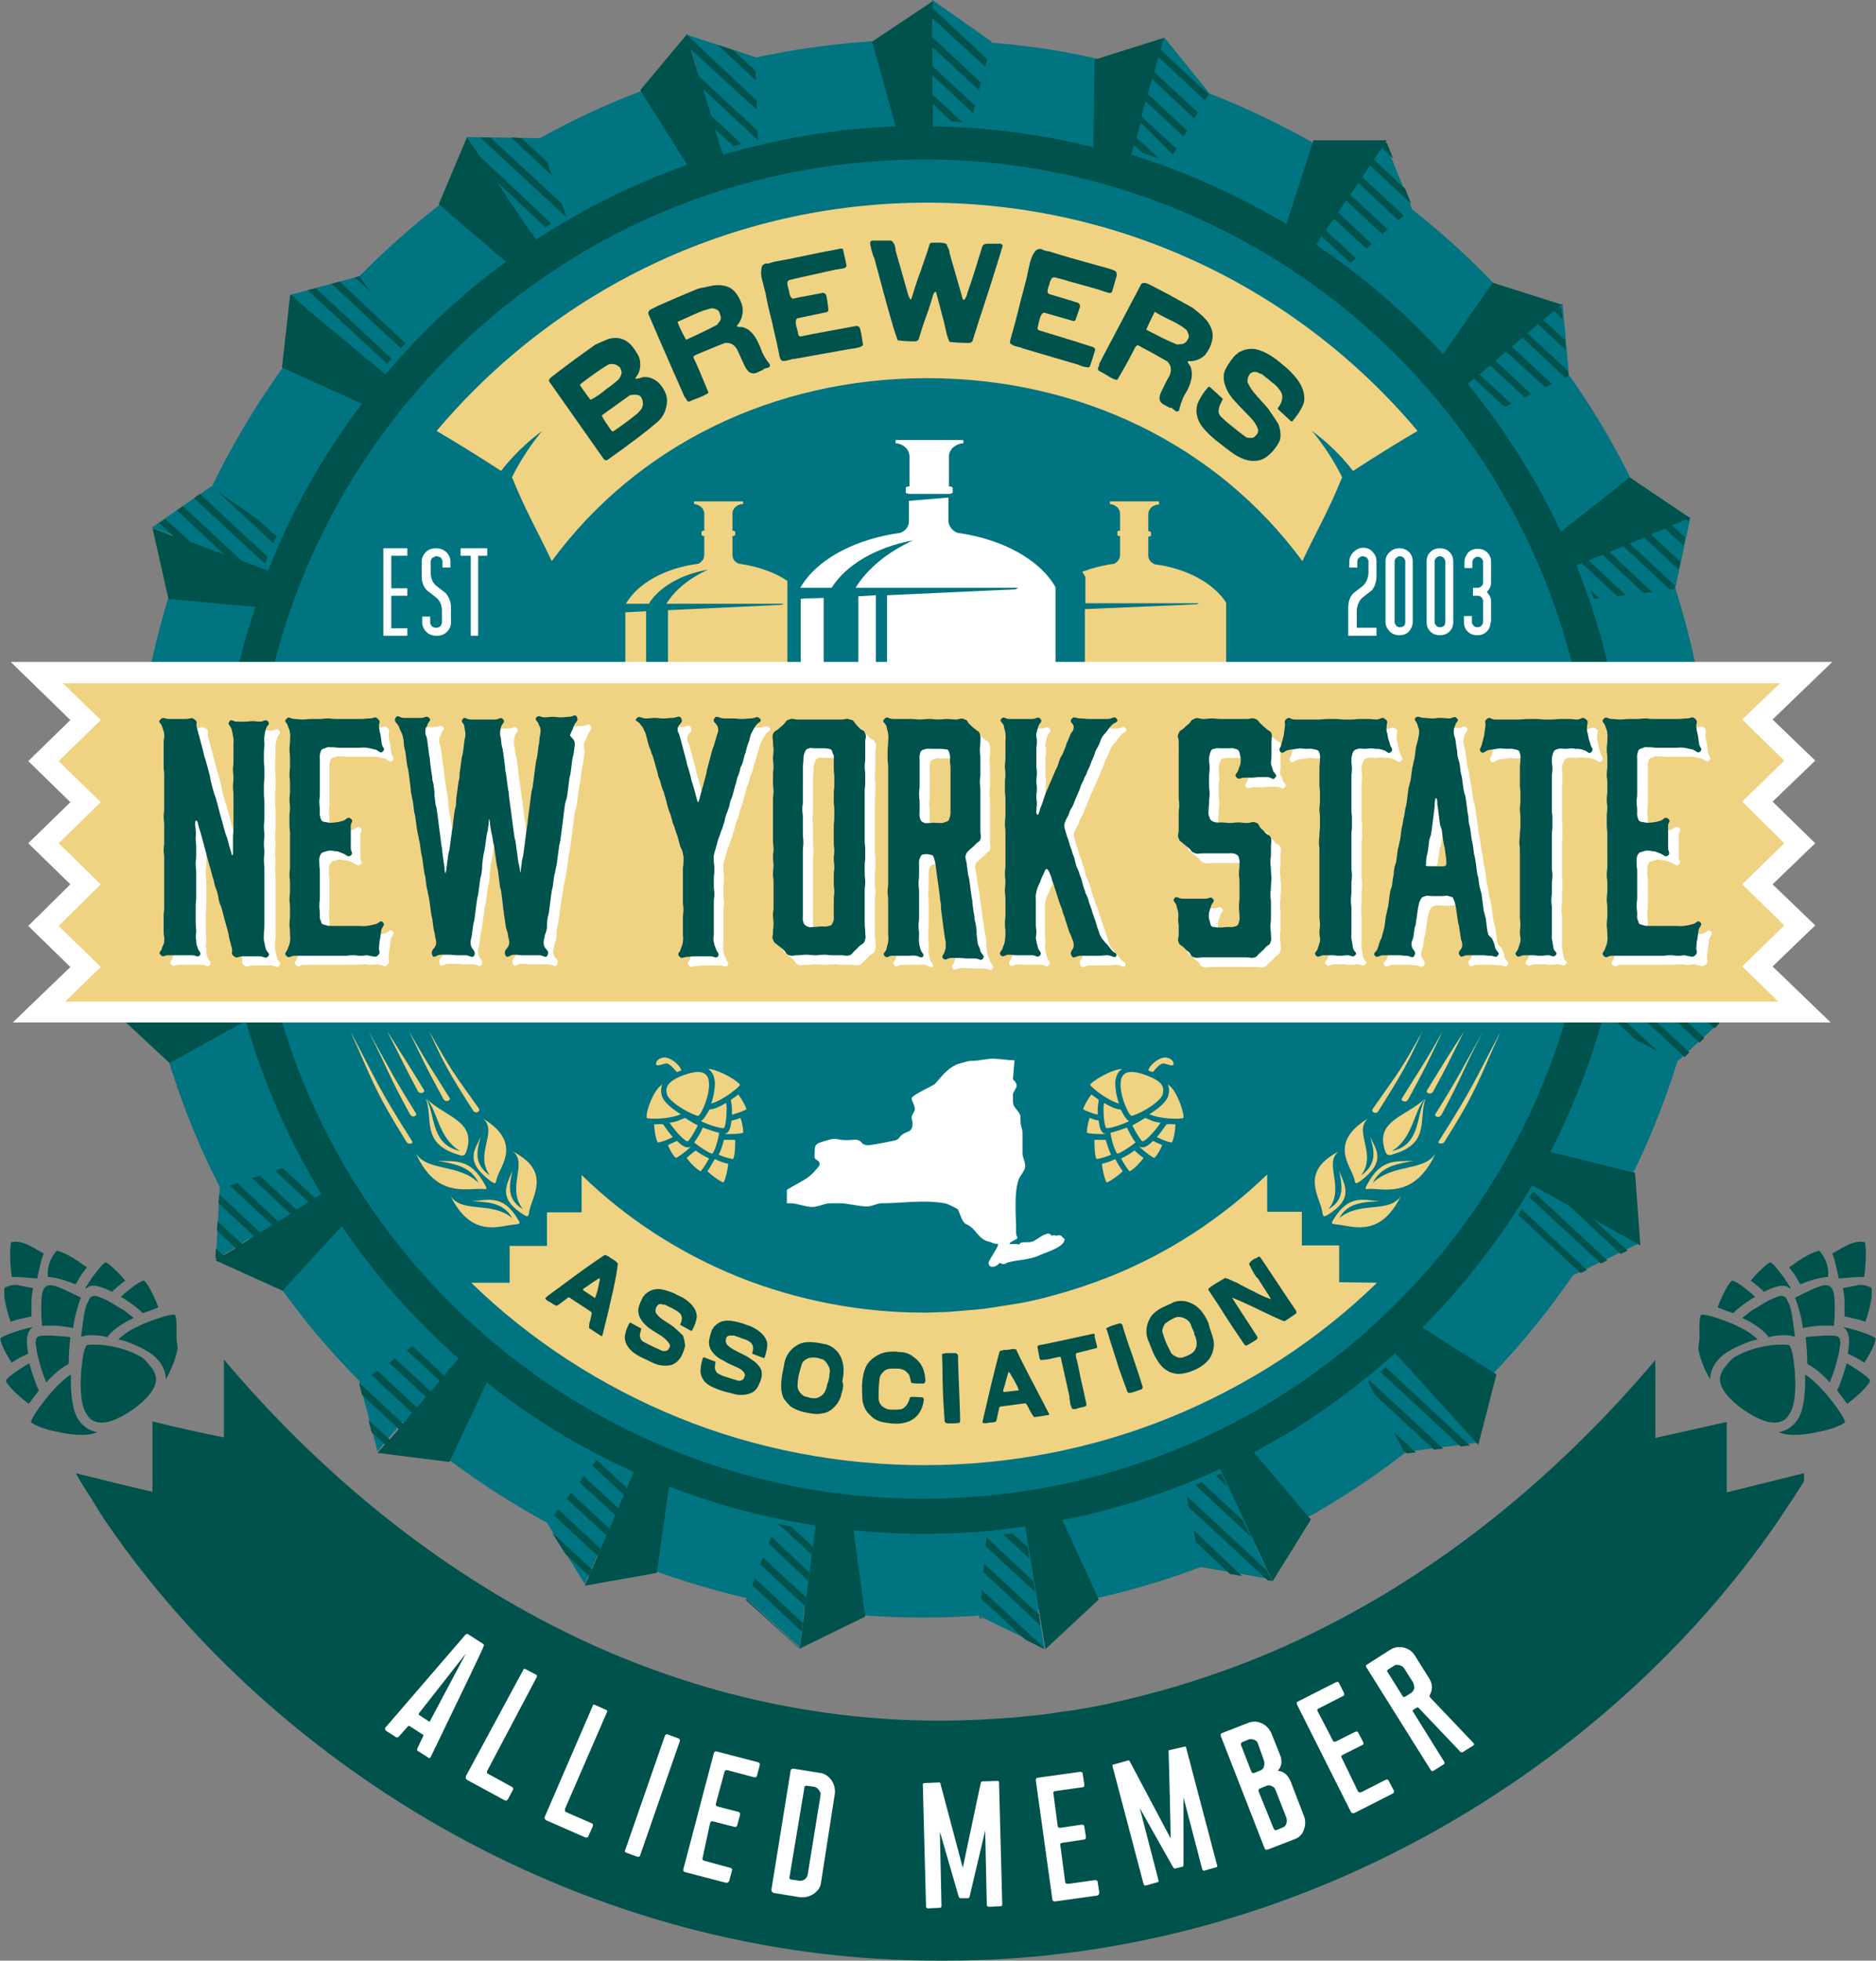
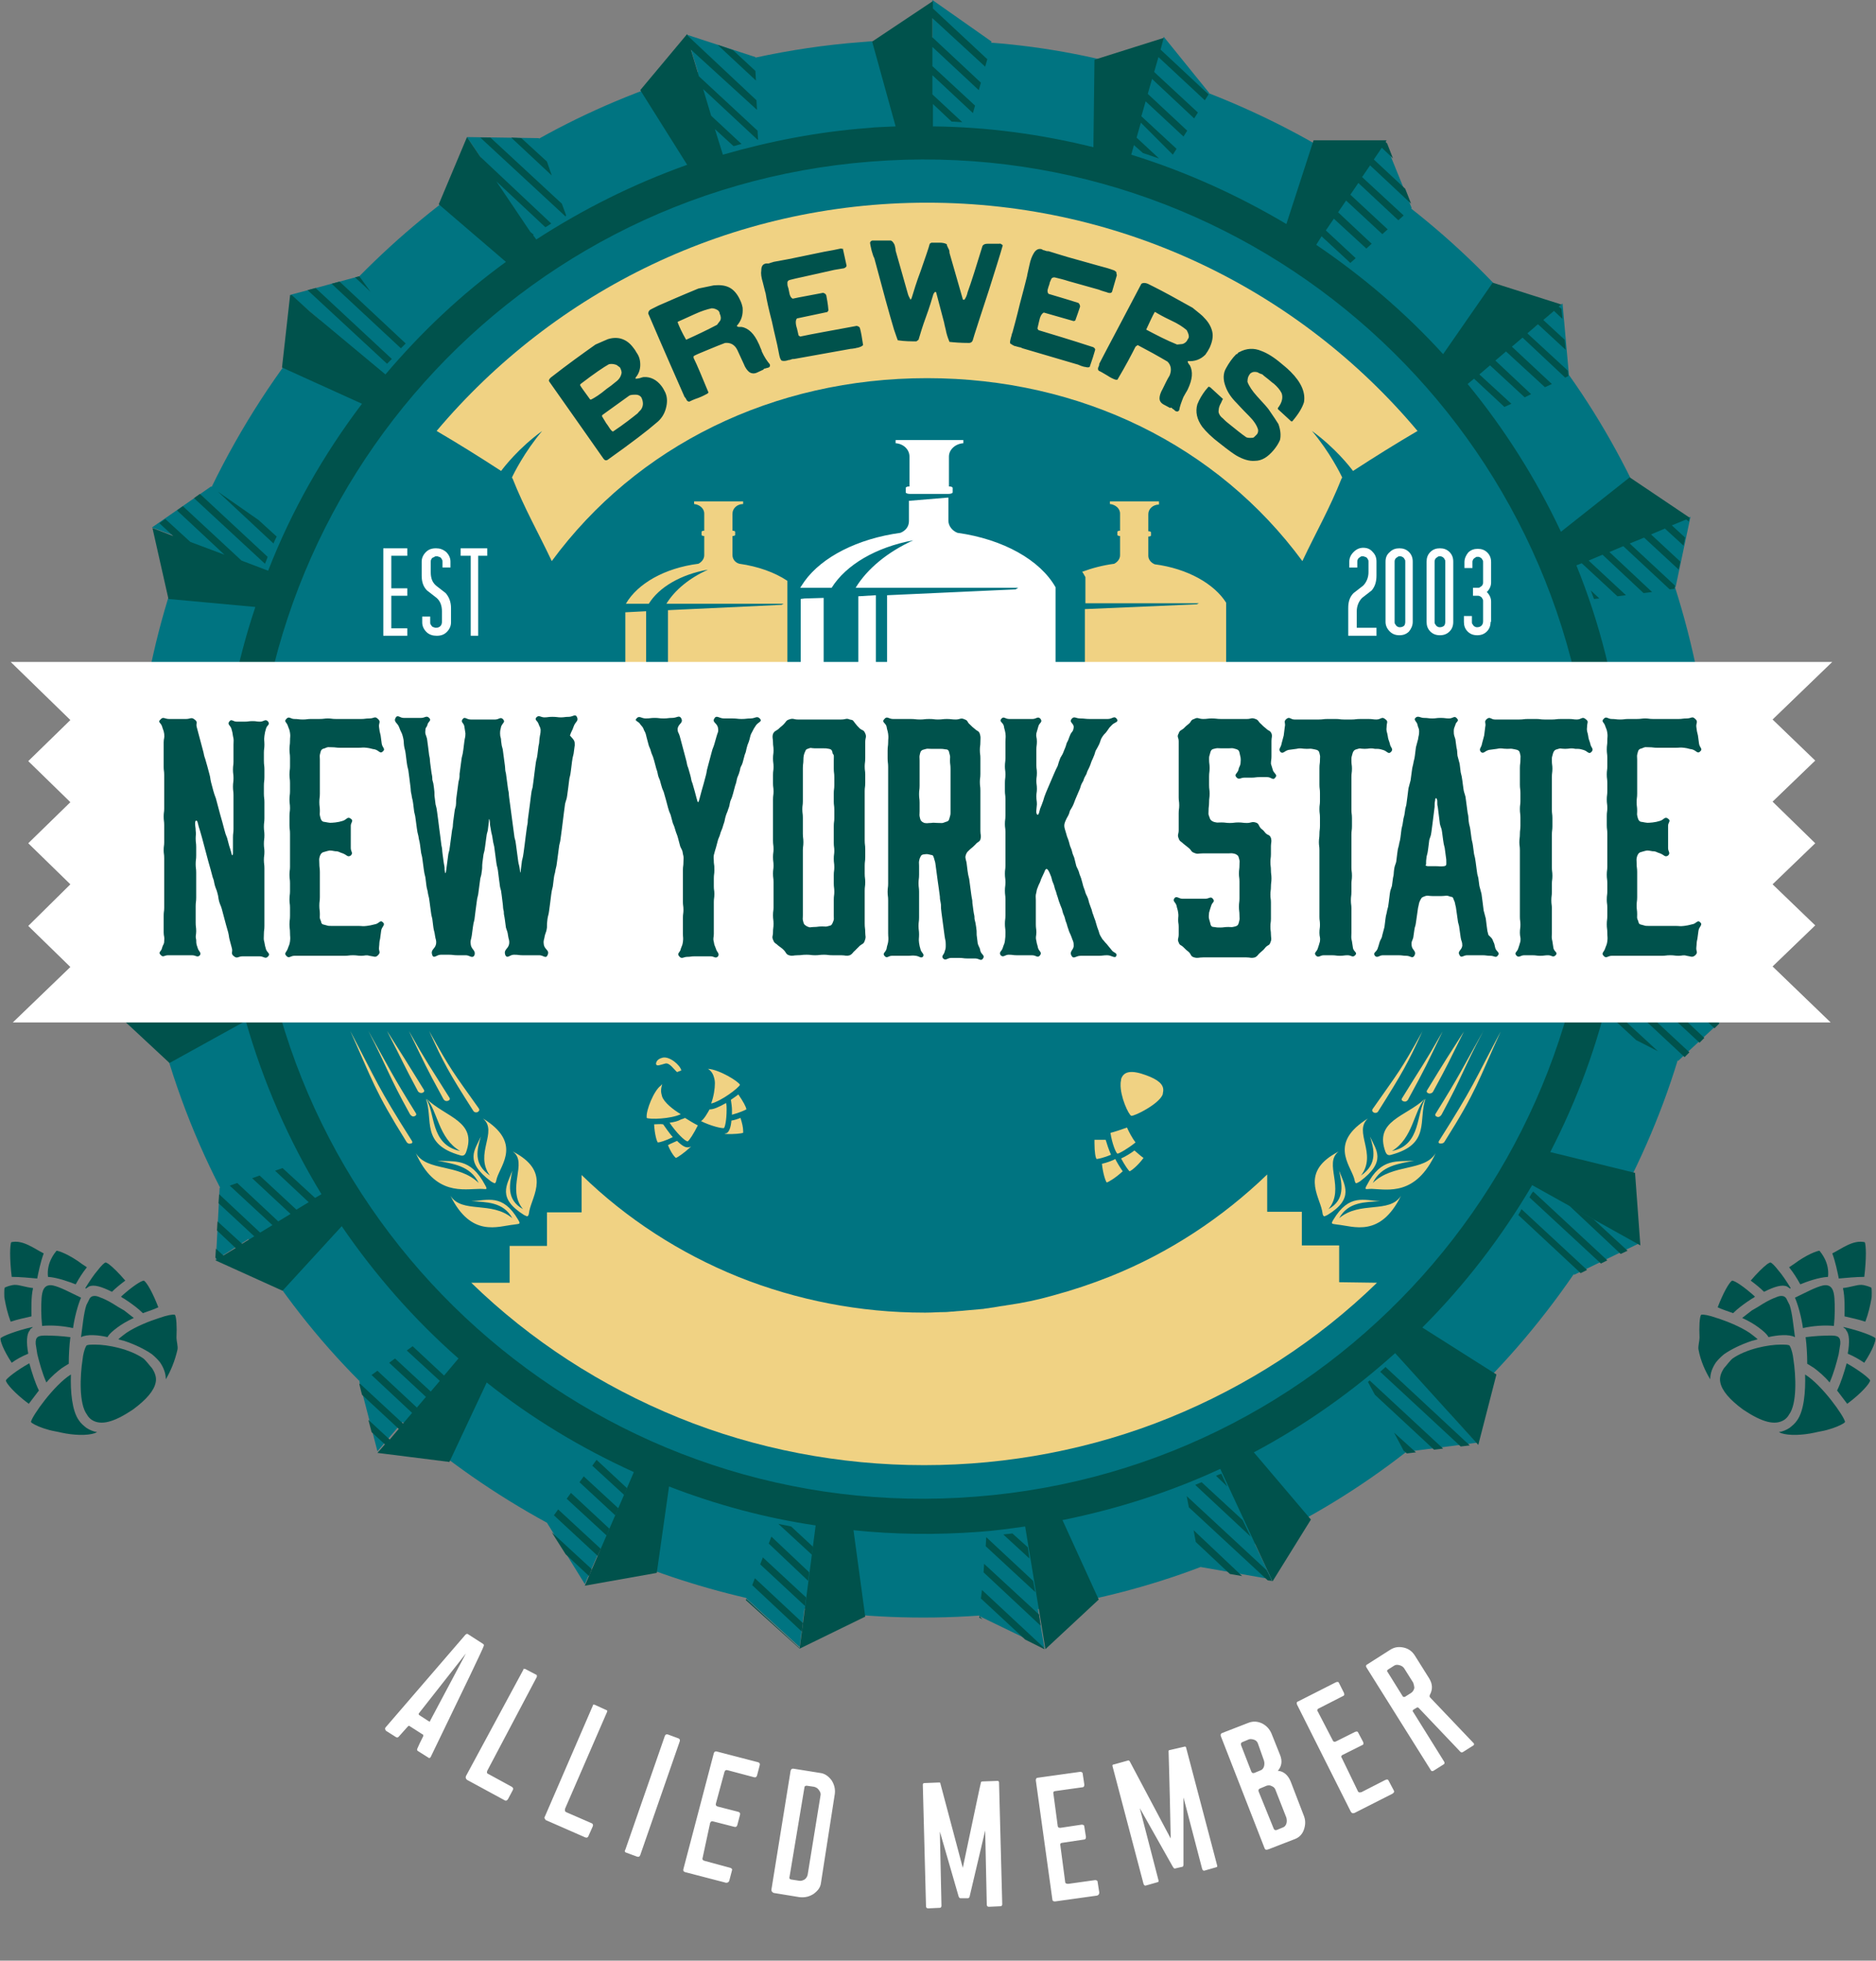
<svg xmlns="http://www.w3.org/2000/svg" version="1.1" id="Layer_1" x="0" y="0" viewBox="0 0 351.9 367.6" xml:space="preserve">
  <rect x="0" y="0" width="351.9" height="367.6" fill="#808080" stroke="none" />
  <style>
    .st1{fill:#00524c}.st2{fill:#f0d283}.st3{fill:#fff}
  </style>
  <path d="M321.3 157.4h.2l-.5-11.1c-.1-.9-.1-1.7-.2-2.6-.9-11.7-3.2-22.9-6.6-33.6h.1l2.8-13.2-6.7 2.8c-4.3-10.5-9.7-20.4-16.1-29.4l-1.2-13.4-5.5 4.6c-6.8-8.3-14.5-15.8-22.9-22.4l.1-.1-5.1-12.6-4 6.2c-9-6.1-18.7-11.1-28.9-15.1v-.1l-8.5-10.5-2 6.9c-9.8-3-19.9-5-30.4-5.8l.1-.2L174.9 0v7.4c-4.4 0-8.9.1-13.4.5-6.7.5-13.3 1.5-19.8 2.9v-.1l-12.9-4.2 2.1 7c-10.5 3.1-20.5 7.3-29.8 12.5v-.1l-13.5-.2 4.1 6.1c-8.8 5.8-16.9 12.5-24.3 20l-13 3.5L60 60c-8 9.5-14.8 20-20.3 31.3l-.1-.1-11.1 7.7 6.8 2.5c-3.9 9.9-6.7 20.2-8.4 30.9l-1.3 11c-.6 7.8-.7 15.7 0 23.8.3 3.5.7 6.9 1.2 10.3l2 10.9c2.8 12.2 7 23.7 12.5 34.4h-.1l-.7 13.5 6.1-3.9C52.5 242 59.5 251 67.5 259h-.1l3.4 13.1 4.7-5.5c8.3 7.3 17.4 13.6 27.1 18.9l7.1 11.5 2.9-6.6c8.7 3.9 17.9 7 27.4 9.2v.1l10 9.1.9-7.2c10.6 1.6 21.6 2.1 32.8 1.3v.1l12.2 5.9-1.2-7.2c10.6-1.6 20.8-4.2 30.5-7.9l13.3 2.3-3.1-6.6c10.2-4.7 19.7-10.5 28.4-17.3l13.2-1.7-4.8-5.3c8.7-7.8 16.4-16.7 23-26.3l.1.1 12.2-5.9-6.3-3.5c5.6-9.7 10.2-20 13.5-30.8l.1.1 9.9-9.2-7.2-1.6c2.4-9.8 3.6-20.2 3.8-30.7" fill="#007481" />
  <path class="st1" d="M303.4 178c1.7-9.9 2.3-20.1 1.6-30.4l-.6-7c-1.4-12.2-4.3-23.8-8.7-34.6l1-.4 6.7 6.2 1.6-.2-7-6.5 2.6-1.1 7.7 7.2 1.6-.2-8-7.5 2.6-1.1 8.7 8.1.9-.1.1-.6-8.5-7.9 2.7-1.1 6.5 6 .3-1.5-5.5-5.1 2.6-1.1 3.5 3.2.3-1.5-2.5-2.3 2.7-1.1.5.4.1-.7h.1l-11.3-7.6-12.9 10.2c-4.7-10-10.6-19.3-17.5-27.7l1.2-1 5.7 5.3 1.3-.6-6-5.5 2-1.7 6.5 6 1.2-.6-6.7-6.3 2-1.7 7.3 6.7 1.3-.6-7.5-7 2-1.7 8 7.5.6-.3-.1-1-7.6-7 2-1.7 5.2 4.8-.2-1.9-4-3.7 2-1.7 1.6 1.5-.2-1.9-.5-.4.5-.4L280 53l-9.3 13.4c-7.1-7.8-15.1-14.6-23.8-20.5l1-1.6 5.4 5 1-.9-5.6-5.2 1.5-2.2 6.1 5.6 1-.9-6.3-5.9 1.5-2.2 6.8 6.3 1-.9-7-6.5 1.5-2.2 7.5 7 1-.9-7.8-7.2L257 31l7.7 7.2-1.1-2.8-5.9-5.5 1.5-2.2 2.1 2-1.1-2.8-.3-.3.2-.3h-13.7L241.3 42c-9.1-5.4-18.8-9.8-29.1-13l.5-1.8 1.7 1.5c1 .3 2 .7 3 1l-4.2-3.9.8-2.8 6 6 .7-1.1-6.6-6.1.8-2.8 7.1 6.6.7-1.1-7.4-6.9.8-2.8 7.9 7.4.7-1.1-8.2-7.6.8-2.8 8.7 8.1.7-1.1-9-8.4.6-2.2-13 4.1-.2 16.4c-9.7-2.4-19.8-3.8-30.1-3.9v-4.2l3.5 3.3c.7 0 1.3.1 2 .1l-5.6-5.2v-3.6l7.6 7.1.4-1.4-8-7.4V8.8l8.7 8.1.4-1.4-9.1-8.5V3.4l9.9 9.1.4-1.4L175 1.6V.2l-11.4 7.6 4.4 15.9c-1.7.1-3.5.1-5.2.3-9.4.7-18.5 2.5-27.2 5l-1.5-4.8 3.5 3.2c.5-.1 1-.3 1.5-.4l-5.7-5.3-1.5-5 10.2 9.5h.1l-.1-1.7-11-10.2-1.5-5L142 20.6l-.1-1.8L129 6.7l-.1-.3-.1.1-8.7 10.4 8.8 14c-10.1 3.6-19.5 8.3-28.3 14l-.6-.8.1-.1-.6-.5-6.4-9.5 9.2 8.6c.4-.2.8-.5 1.1-.7L90.1 29.4l-2.5-3.7-5.3 12.6 12.6 10.8C86.5 55.2 79 62.3 72.3 70.2L58 58.3l-3.3-3-.3.1h-.1l.1.1-1.5 13.4 15 6.8c-7.2 9.5-13.2 20-17.6 31.3l-5-1.9-11-10.2-1.1.8 8.9 8.3-6.4-2.4-4.7-4.3-1.1.8 2.6 2.4-3.9-1.5 3 13.3 16.3 1.5c-3.3 9.8-5.4 20.2-6.3 30.8l-.4 7.1c-.1 4.8 0 9.6.3 14.4.5 6.4 1.5 12.6 2.9 18.7L21.8 190l10 9.3 14.3-7.9c3.3 11.6 8.1 22.5 14.2 32.5l-1.2.7L53 219l-1.4.5 6.3 5.9-2.3 1.4-6.9-6.4-1.4.5 7.2 6.7-2.3 1.4-7.7-7.2-1.4.5 8 7.4-2.3 1.4-7.7-7.2-.1 1.7 6.7 6.2-2.3 1.4-4.6-4.2-.1 1.7 3.5 3.3-2.3 1.4-1.4-1.3-.1 1.7.3.3-.3.2L53 242l11.1-12.1c6.3 9.2 13.6 17.5 21.9 24.8l-2.7 3.2-5.9-5.5-1.1.8 6.2 5.7-1.7 2-6.7-6.2-1.1.8 6.9 6.4-1.7 2-7.4-6.9-1.1.8 7.6 7.1-1.7 2-8.1-7.5-.1.1.5 2 6.9 6.4-1.7 2-4-3.7.6 2.3 2.5 2.3-1.4 1.6 13.5 1.7 7-14.9c8.4 6.7 17.7 12.3 27.6 16.8l-9.2 21.3 13.5-2.4 2.3-16.2c8.8 3.4 18 5.9 27.5 7.3l-3 23.1 12.3-6-2.2-16.2c7.7.8 15.6.9 23.6.3 2.9-.2 5.7-.6 8.6-1l3.8 23 10-9.3-6.8-14.9c10.4-2.1 20.3-5.3 29.6-9.6l9.8 21.1 7.2-11.6-10.7-12.6c9.6-5.1 18.5-11.4 26.5-18.6l15.6 17.2 3.4-13.2-13.9-8.8c8-8 14.9-17 20.6-26.7l20.3 11.3-1-13.6-15.9-3.9c5-9.7 8.9-20.1 11.3-31l.9.2c-.1.3-.1.5-.2.7l13.2 12.3.9-.9-12.8-11.9 5 1.1 9.7 9 .9-.9-8.1-7.6 5 1.1 5 4.7.9-.9-3.5-3.3 5.7 1.3-21.3-11.9zM183.1 280.6C114 286.1 53.5 234.5 48 165.4 42.5 96.2 94.1 35.7 163.3 30.3c69.1-5.5 129.6 46.1 135.1 115.3 5.5 69.1-46.1 129.6-115.3 135" />
  <path class="st1" d="m51.9 100.6-3.4-3.1-7.6-5.3 10.4 9.7c.2-.5.4-.9.6-1.3M50.2 104.4 37.5 92.6l-1.1.8 13.3 12.3c.2-.5.4-.9.5-1.3M67.4 51.8l-.8.2 2.9 2.7zM76.1 64.4 63.7 52.8l-1.5.4 13 12.1.9-.9M73.5 67.3 59.2 54l-1.5.4 14.9 13.8.9-.9M106.2 40.4l-.8-2.2L92 25.8h-1.9l16 14.8c0-.1 0-.1.1-.2M102.6 30.3l-4.8-4.4-1.9-.1 7.6 7.1zM141.7 13.3l-4.2-3.9-2.9-1 7.2 6.7zM300 112.2l-1.6-1.5c.2.5.4 1.1.6 1.6l1-.1zM258.9 257.2l15.1 14 1.7-.2-15.8-14.7c-.3.3-.7.6-1 .9M256.6 259.1l1.3 2.4 11.1 10.3 1.7-.2-13.8-12.8c-.1.2-.2.2-.3.3M263.3 272l.6.5 1.7-.2-4.1-3.7zM228.1 276.7l2.1 2-1.1-2.4c-.3.1-.6.2-1 .4M224.2 278.4l10.4 9.7-1.5-3.1-7.7-7.1c-.3.1-.7.3-1.2.5M224.3 289.1l6.4 6 2.3.4-9.1-8.6zM222.6 280.5l.4 2.1 14.8 13.7.8.1-1-2zM189.9 287.5c-.6.1-1.1.1-1.7.2l4.9 4.5-.3-2.1-2.9-2.6zM184.5 294.8l10.7 10-.3-2.1-10.3-9.5zM184.2 298.1l-.2 1.6 8.3 7.7 3.6 1.8v-.2zM184.9 289.9l9.3 8.6-.4-2.1-8.8-8.2zM183.7 303.3l.6.3-.6-.6zM294.2 225.9l9.8 9.2 1.3-.6-6.4-5.9zM284.8 227.8l11.7 10.9 1.2-.6-12.3-11.4c-.2.4-.4.8-.6 1.1M286.9 224.5l13.4 12.4 1.2-.6-13.9-12.9c-.3.3-.5.7-.7 1.1M108.7 277.9l6.7 6.2.6-1.3-6.5-6zM103.9 284.1l8.2 7.6.6-1.3-8-7.4zM117.6 279l-5.7-5.3-.8 1.1 6 5.5zM106.3 281l7.5 6.9.5-1.3-7.2-6.7zM111 294.2l-7.5-6.9 2.6 4.1 4.4 4.1zM21.8 190.1v-.1zM141.1 297.2l9.3 8.7.2-1.6-9-8.4zM144.2 289.4l7.4 7 .2-1.6-7.1-6.7zM142.6 293.3l8.4 7.8.2-1.6-8.1-7.5zM139.9 300l10.1 9.1v-.1l-10-9.2zM152.5 290l-4.1-3.8c-.8-.2-1.6-.3-2.4-.5l6.3 5.8.2-1.5zM301.6 190.1l5.3 4.9 4.1 2.1-9.1-8.4c0 .5-.2 1-.3 1.4" />
  <path class="st2" d="M267.4 206c-1.4 4 1 8.5-6.4 10.5-.3.1-.5.1-.7 0-.2-.1-.3-.3-.4-.5-2.2-5.9 3.8-6.6 7.4-10-2.1 2.2-2.2 7.4-6.2 9.8 5.6-1.1 4.5-7.3 6.3-9.8M269.3 216.2c-2.1 3.5-8 1.9-11.8 5.6 1.6-3.3 4.9-3.6 7.8-4.2-3.1.3-6.2-.7-8.9 4.6-.3.5-.3.7-.2.7.1.1.4 0 1.1 0 3 .1 8.3 1.4 12-6.7M256.6 209.7c-7.3 4.5-3.4 8.6-2.6 11.2.1.5.2.8.3.9.1.1.3 0 .8-.3 5.1-3.8 3-5.9 1.9-8.4.7 2.3 1.5 5.1-1.7 7.3 3.1-4.1-1.5-8.2 1.3-10.7M262.8 224.2c-2.2 3.4-7.7.9-11.6 4.2 1.7-3.1 4.9-3 7.7-3.2-3-.1-5.8-1.5-8.8 3.5-.3.5-.3.6-.2.7.1.1.4.1 1 .2 3 .3 8 2.5 11.9-5.4M251.1 215.9c-7.2 3.7-3.7 8.2-3.1 11.1.1.6.1.8.3 1 .1.1.3 0 .7-.2 5.1-3.1 3.2-5.6 2.2-8.3.5 2.5 1.2 5.4-2 7.2 3.2-3.9-1-8.6 1.9-10.8M281.5 193.4c-4.2 9.2-4.5 11.1-10.5 20.6-.2.4-.6.4-.8.4-.3 0-.5-.2-.2-.6 6.4-10.1 6.4-10.8 11.5-20.4 0-.1 0-.1 0 0M266.8 193.4c0-.1-.1-.1 0 0-4.1 7.4-4.4 7.5-9.3 14.5-.2.3-.1.5.2.7.2.1.6.1.8-.2 4.6-7.3 5.6-9.1 8.3-15M270.6 193.4c0-.1 0-.1 0 0-3.7 6.5-3.6 6-7.6 12.5-.2.3 0 .5.3.6.3.1.6 0 .8-.3 3.6-6.6 3.4-6.4 6.5-12.8M274.6 193.4s0-.1 0 0c-3.2 5-3.3 5.1-6.9 11-.2.3 0 .5.3.6.3.1.7-.1.8-.3 3-5.5 2.7-5.1 5.8-11.3M278.2 193.4c0-.1-.1-.1 0 0-4.1 7.3-4.3 8-8.9 15.4-.2.3 0 .5.3.6.3.1.6-.1.8-.4 4.1-7.6 3.9-8.2 7.8-15.6M79.9 206c1.4 4-1 8.5 6.4 10.6.3.1.5.1.7 0 .2-.1.3-.3.4-.5 2.2-5.9-3.8-6.6-7.4-10.1 2.1 2.2 2.2 7.4 6.3 9.8-5.7-1.2-4.6-7.3-6.4-9.8M78 216.2c2.1 3.5 8 1.9 11.8 5.6-1.6-3.3-4.9-3.6-7.8-4.2 3.2.3 6.2-.7 9 4.6.3.5.3.7.2.7-.1.1-.4 0-1.1 0-3.1 0-8.5 1.4-12.1-6.7M90.6 209.7c7.3 4.5 3.4 8.6 2.6 11.2-.1.5-.2.8-.3.9-.1.1-.3 0-.8-.3-5.1-3.8-3-5.9-1.9-8.4-.7 2.4-1.5 5.1 1.7 7.3-3-4.1 1.6-8.2-1.3-10.7M84.5 224.2c2.2 3.4 7.7.9 11.6 4.2-1.7-3.1-4.9-3-7.7-3.2 3-.1 5.9-1.5 8.8 3.5.3.5.3.6.2.7-.1.1-.4.1-1 .2-3 .3-8 2.5-11.9-5.4" />
  <path class="st2" d="M96.2 215.9c7.2 3.7 3.7 8.2 3.1 11.1-.1.6-.1.8-.3 1-.1.1-.3 0-.7-.2-5.1-3.2-3.2-5.6-2.2-8.3-.5 2.5-1.2 5.4 2 7.2-3.2-3.9 1-8.7-1.9-10.8M65.7 193.3c4.2 9.3 4.5 11.1 10.5 20.7.2.4.6.5.8.4.3 0 .5-.2.2-.6-6.4-10.1-6.4-10.8-11.5-20.5.1 0 0 0 0 0M80.5 193.3c4.1 7.4 4.4 7.6 9.3 14.5.2.3.1.5-.2.7-.2.1-.6.1-.8-.2-4.6-7.2-5.6-9-8.3-15M76.7 193.3c-.1 0 0 0 0 0 3.7 6.5 3.6 6.1 7.6 12.5.2.3 0 .5-.3.6-.3.1-.6 0-.8-.3-3.6-6.6-3.4-6.4-6.5-12.8M72.6 193.3s.1 0 0 0c3.2 5 3.3 5.2 6.9 11 .2.3 0 .5-.3.6-.3.1-.7-.1-.8-.3-2.9-5.4-2.6-5.1-5.8-11.3M69.1 193.3c4.1 7.3 4.3 8 8.9 15.4.2.3 0 .5-.3.6-.3.1-.6-.1-.8-.4-4.2-7.6-4-8.2-7.8-15.6M251.2 240.4v-6.9h-7v-6.3h-6.5v-7c-8.4 8.1-18.4 14.7-29.4 19.1-3.5 1.4-7.1 2.6-10.8 3.6-2.8.8-5.7 1.4-8.5 1.8-.2 0-.4.1-.6.1-.9.1-1.7.3-2.6.4-.4.1-.9.1-1.3.2-1.1.1-2.3.2-3.4.3-.8.1-1.5.1-2.3.2-.5 0-1 .1-1.6.1-1.2 0-2.3.1-3.5.1h-.4c-11.9 0-23.8-2.3-34.8-6.7-10.9-4.4-21-10.9-29.4-19.1v7h-6.5v6.3h-7v6.9h-7.2c11.1 10.8 24.4 19.4 38.9 25.3 14.5 5.9 30.3 8.9 46 8.9h.1c15.7 0 31.5-3 46-8.9s27.8-14.5 38.9-25.3l-7.1-.1z" />
-   <path class="st1" d="M113 250.4c-.1.1-.1.1-.2.1-.2-.1-.9-.6-2.3-1.5 0-.4 0-.9.2-1.4.2-.8.3-1.2.3-1.5l-.2-.2-3.8-2.5c-.2-.2-.4-.2-.6 0-.4.3-1 .8-1.9 1.4-.2 0-.5-.1-.9-.4-.1-.1-.3-.2-.7-.4-.3-.2-.5-.3-.6-.5 0-.1 0-.2.1-.2l.3-.3c1.8-1.3 3.5-2.6 5.3-3.9 2-1.5 3.8-2.7 5.4-3.8.1 0 .3 0 .4.1.1.1.3.1.4.2.1.1.4.3.9.6.4.2.6.5.8.7-.2 2.2-1.2 6.7-2.9 13.5m-1.4-7c.2-.4.3-.9.5-1.5.2-.9.3-1.4.3-1.5.1-.2.1-.4.1-.4v-.4c-.7.4-1.6 1-2.7 1.8 0 0-.1.1-.2.1-.1.1-.2.1-.2.2s-.1.1 0 .2l2.1 1.4.1.1zM128.5 252.4c-.1.5-.3 1-.5 1.5-.5 1.1-1.2 1.7-2 2-.7.2-1.6.2-2.5 0-.4-.1-1.1-.4-2.3-1-1.2-.5-2.2-1.1-2.7-1.6-.9-.8-1.3-1.7-1.3-2.7.1-.7.3-1.4.6-2l.3-.6h.2l2 1.1c-.1.3-.1.5-.2.8-.1.3-.1.6 0 .8 0 .3.2.6.5.8.3.2.6.3.9.5 1.2.6 2.1 1 2.8 1.3h.5c.2 0 .3-.1.5-.2.2-.3.3-.5.3-.5.1-.2.1-.4 0-.6-.3-.5-.8-1-1.5-1.5-1.1-.7-1.8-1.1-1.9-1.2-.8-.5-1.4-1.1-1.9-1.8-.5-.8-.7-1.6-.5-2.4.2-.7.5-1.4.9-2.1.1 0 .2-.1.2-.2.1-.1.1-.2.2-.2.8-.7 1.7-1 2.7-.9.8.1 1.8.4 2.9.9.1.1.6.3 1.4.7 1.6 1 2.5 2.1 2.6 3.4 0 .7-.3 1.7-.9 2.8h-.2l-2-1.1v-.1c.4-.8.4-1.5 0-2-.3-.3-.7-.6-1.3-.9-.1-.1-.4-.2-.8-.4l-.8-.4c-.2 0-.4 0-.7-.1-.3 0-.5 0-.6.2-.1.1-.2.2-.3.4-.1.3-.2.6-.1 1 .3.5.8 1 1.6 1.5 1.1.7 1.7 1.1 1.9 1.3.8.7 1.3 1.2 1.6 1.5.2.6.4 1.3.4 2M142.9 257.5c0 .5-.1 1.1-.3 1.5-.4 1.1-.9 1.9-1.8 2.2-.7.3-1.5.4-2.5.3l-2.4-.6c-1.3-.4-2.3-.8-2.9-1.2-1-.6-1.5-1.5-1.6-2.5 0-.7.1-1.4.3-2.1.1-.2.1-.4.2-.6h.2l2.1.8c0 .3 0 .5-.1.8 0 .3 0 .6.1.8.1.3.3.5.6.7.3.1.6.3.9.4 1.2.4 2.2.7 2.9.9.2 0 .4-.1.5-.1.2-.1.3-.2.4-.3.1-.3.2-.5.2-.5.1-.2 0-.4-.1-.6-.3-.5-.9-.9-1.7-1.2-1.2-.5-1.9-.9-2-1-.9-.4-1.6-.9-2.1-1.5-.6-.7-.9-1.5-.8-2.3.1-.7.3-1.4.6-2.2.1 0 .1-.1.2-.2 0-.1.1-.2.1-.2.7-.8 1.5-1.2 2.6-1.2.8 0 1.8.2 3 .6.2.1.6.2 1.4.5 1.7.8 2.7 1.8 3 3 .1.7-.1 1.7-.5 2.9h-.2l-2.1-.8v-.1c.3-.9.2-1.5-.3-2-.3-.3-.8-.5-1.4-.7-.1 0-.4-.1-.8-.3-.4-.1-.7-.2-.9-.3h-.7c-.3 0-.5.1-.6.2-.1.1-.2.2-.2.4-.1.3-.1.6.1 1 .4.5 1 .9 1.8 1.3l2 1c.9.6 1.5 1 1.8 1.3.6.6 1 1.2 1 1.9M157.8 261.5c-.2.9-.7 1.7-1.3 2.3-.7.7-1.4 1.1-2.3 1.2-.8.2-1.7.1-2.7-.1-1.2-.2-2.3-.6-3.2-1.2-.6-.6-1-1.1-1.3-1.5-.5-1-.6-2.5-.3-4.3 0-.2.1-.6.2-1.1.1-.5.2-.9.2-1.1.3-1.6 1.2-2.9 2.8-3.7.9-.4 2.1-.5 3.7-.2.2 0 .4.1.6.1.3.1.5.1.6.1 1.1.3 1.9.9 2.5 1.7.9 1.3 1.2 3 .7 5.3.3.7.1 1.5-.2 2.5m-2.4-2.6c.1-.4.2-.9.2-1.3.1-.5.1-.9-.1-1.3-.3-.6-.6-1.1-1.1-1.4-.4-.1-.7-.2-1-.3-.6-.1-1.2-.1-1.7 0-.7.3-1.2.7-1.3 1.2-.2.6-.4 1.3-.6 2.1-.1.7-.2 1.4-.2 2 0 .4.2.8.4 1.1.3.4.6.6.9.8.5.1.9.2 1.1.3.7.1 1.3.1 1.7-.2.8-.3 1.3-1.2 1.5-2.5.1-.1.1-.3.2-.5M173.6 258.9c-.1.2-.1.3-.1.3-.1.1-.2.2-.3.2-.9 0-1.6 0-2.2-.1-.1-.1-.2-.5-.3-1-.1-.4-.2-.7-.5-.9-.4-.5-1-.8-1.9-.8h-1.1c-.4 0-.9.1-1.3.4-.3.3-.6.6-.8 1-.2.7-.3 2.1-.3 4 0 .9.4 1.6 1.2 2 .4.2.8.3 1.3.3.6 0 1.2 0 1.8-.1.8-.3 1.3-1.1 1.6-2.2l.2-.1c.5 0 1.2 0 2.2.1l.2.3c-.2 2.1-1.2 3.5-2.8 4.2-.8.3-1.8.5-3 .4-.2 0-.4 0-.8-.1-.4 0-.6-.1-.8-.1-1.1-.2-2-.6-2.7-1.4-.8-.7-1.2-1.6-1.4-2.6-.1-1.2-.1-2.3-.1-3.1.1-1.4.3-2.5.8-3.5.5-.9 1.3-1.6 2.3-2.1.9-.5 2-.6 3.1-.6.3 0 .6.1.9.1 1.1 0 2 .4 2.8 1.1.3.2.6.5 1 1 .7 1 .9 2 1 3.3M179.7 254.1c0 1.4.1 3.5.2 6.1.1 2.7.2 4.8.2 6.1 0 .3-.1.5-.3.5-1.1.1-1.9.1-2.4 0l-.2-.3c-.1-1.4-.2-2.9-.3-4.7 0-1-.1-2.4-.1-4 0-2.2-.1-3.5-.1-3.9.1-.1.3-.1.7-.2h1.9c.2.1.3.2.4.4M196.8 265.1c0 .1 0 .2-.1.2-.2 0-1.1.2-2.7.4-.3-.3-.5-.7-.8-1.2-.3-.7-.6-1.1-.7-1.3l-.2-.1-4.5.6c-.2 0-.4.1-.4.4-.1.5-.3 1.3-.5 2.3-.2.2-.5.3-.9.3-.1 0-.4 0-.8.1-.3.1-.6 0-.8 0-.1-.1-.1-.1-.1-.2 0 0 0-.1.1-.5.5-2.1 1-4.3 1.5-6.4.6-2.4 1.1-4.5 1.6-6.3.1-.1.2-.2.4-.2s.3-.1.5-.1c.1 0 .5 0 1.1-.1.4-.1.8-.1 1.1 0 .8 1.8 2.9 5.8 6.2 12.1m-5.7-4.4c-.1-.4-.3-.9-.6-1.4-.4-.8-.7-1.2-.8-1.4-.1-.2-.2-.3-.2-.4l-.3-.3c-.3.7-.5 1.8-.9 3.1 0 0 0 .1-.1.2v.3c0 .1 0 .1.1.2l2.5-.3h.3zM205.4 250.9l.4 1.6c0 .1 0 .2-.1.2-.1.1-.2.1-.2.1l-3.6.9c-.1.1-.1.2-.1.3 0 .2.1.3 0 .3.3 1 .6 2.5 1 4.5.5 2.1.8 3.6 1 4.5 0 .3-.2.4-.6.5-.3.1-.6.1-.9.2-.2.1-.4.1-.6.2-.3 0-.5 0-.6-.1-.1-.2-.2-.5-.3-.7 0-.2-.1-.4-.1-.8-.1-.3-.1-.6-.1-.8l-1.6-7.2c0-.2-.1-.2-.3-.2-.9.2-1.5.3-1.8.4-.7.1-1.3.2-1.7.2l-.2-.3-.4-2.2c.1-.2.2-.3.4-.3.4-.1.6-.1.6-.1 2-.4 5.1-1.1 9.3-2 .3-.1.4 0 .5.2-.1 0-.1.2 0 .6M210.5 248.3c.4 1.4 1 3.3 1.9 5.8.9 2.6 1.5 4.5 1.9 5.8.1.3 0 .5-.2.6-1.1.4-1.8.6-2.3.7l-.3-.2c-.5-1.3-1-2.8-1.6-4.4-.3-1-.7-2.2-1.2-3.8-.7-2.1-1-3.4-1.2-3.7 0-.1.3-.2.7-.4.4-.2 1-.3 1.8-.6.2 0 .3.1.5.2M227.4 250.4c.3.9.4 1.8.2 2.6-.2.9-.6 1.7-1.2 2.3-.6.6-1.3 1.1-2.2 1.5-1.1.5-2.2.8-3.3.8-.8-.1-1.5-.3-1.9-.6-1-.5-1.9-1.7-2.7-3.4-.1-.2-.2-.6-.4-1-.2-.5-.3-.8-.4-1-.7-1.5-.6-3.1.3-4.6.5-.8 1.5-1.6 3-2.2l.6-.3c.3-.1.5-.2.6-.3 1.1-.4 2.1-.4 3.1 0 1.5.5 2.7 1.8 3.6 3.9.1.6.4 1.4.7 2.3m-3.5-.8c-.2-.4-.4-.8-.5-1.2-.2-.5-.5-.8-.8-1-.6-.4-1.1-.5-1.7-.5-.4.1-.7.2-1 .4-.6.3-1 .6-1.4.9-.4.7-.6 1.3-.4 1.7.2.6.4 1.3.7 2l.9 1.8c.2.3.6.5 1 .7.4.2.8.2 1.2.1.5-.2.8-.3 1-.4.7-.3 1.1-.7 1.3-1.1.4-.7.4-1.7-.2-2.9.1 0 0-.2-.1-.5M242.4 244.7c.2.2.3.5.5.7.2.3.3.5.3.8-.8.6-1.6 1.1-2.2 1.5-.2 0-.5-.1-.9-.3-.3-.1-.6-.3-.9-.4-.6-.3-2-.9-4-1.9-1.7-.8-3-1.4-4.1-1.8 1.1 1.7 2.7 4.2 4.8 7.4l-.1.4c-1.1.7-1.8 1.1-2 1.2l-.3-.1c-1.3-1.9-3-4.4-5-7.6l-1.8-2.7c-.1-.2 0-.3.1-.4.4-.3.8-.6 1.5-1 1.2-.7 1.7-1 1.5-.9.4.1.9.3 1.5.6.5.2 1 .4 1.4.7.5.2 1.3.7 2.6 1.3 1.1.6 2 1 2.6 1.2l.5.2c0-.1 0-.1-.1-.2s-.1-.2-.1-.2c-.5-.8-1.3-2-2.3-3.6l-.2-.1c-.8-1.2-1.2-2.1-1.4-2.5.1-.3.3-.5.7-.8.1-.1.3-.2.6-.3.2-.1.4-.2.5-.3l.3.1 6 9z" />
  <path class="st2" d="M124.3 198.3c1.3-.3 3.3 1.4 3.5 2.4-.3.1-.5.2-.8.3-.6-.5-1.4-1.8-2.2-1.6-1.1.3-1.5.5-1.7.2-.1-.1-.1-1 1.2-1.3M125.3 214.7c.6 1.5 1.3 2.3 1.5 2.4.3-.1 1.5-.9 2.8-2.1h-.1c-.1 0-.1.1-.2.1h-.2c-.5.1-1.2-.3-2.1-1.2-.6.3-1.2.5-1.7.8M136 212.6c1.7.1 3.1-.1 3.4-.2v-.4c0-.6-.2-1.5-.5-2.4-.5.2-1.1.4-1.7.5-.1 1.2-.4 2-.8 2.3-.1 0-.1.1-.2.1h-.2v.1M137.1 206.2c.1.7.2 1.4.2 1.8v1c1.5-.4 2.5-.9 2.7-1 0-.4-.6-1.5-1.5-2.8-.4.3-.8.6-1.4 1M122.7 210.8c.1 1.9.5 3.2.7 3.4.3 0 1.4-.3 2.8-1-.7-.8-1.3-1.7-1.8-2.4-.5-.1-1.1 0-1.7 0M125.6 210.5c1.2 1.8 2.9 3.5 3.4 3.5.3-.2 1.1-1.4 1.9-3-.8-.4-1.6-.9-2.4-1.4-.2.1-.5.2-.8.3-.5.3-1.3.5-2.1.6M121.3 209.4v.2c.6.3 4.5.2 6.4-.7-1.5-.9-3.1-2.2-3.5-3.3-.1-.4-.2-.7-.2-1.1 0-.4.1-.8.2-1.2-.1 0-.1.1-.2.2-1.4 1-2.8 4.7-2.7 5.9M131.5 210.2c1.8.9 3.9 1.4 4.3 1.3.2-.2.5-1.5.5-3.5 0-.4 0-.8-.1-1.2-.7.4-1.3.7-1.8.9-.5.2-.9.3-1.3.3-.4.7-1 1.8-1.6 2.2M132.8 200.4c.5.3.9.8 1.1 1.5.1.3.2.7.2 1.2 0 1-.2 2.4-.7 3.8 2-.5 5.1-2.9 5.4-3.5-.2-.6-3.9-2.9-6-3" />
-   <path class="st2" d="M125 204.5c0 .2.1.5.1.7.7 1.8 5.3 4.1 5.9 4 .5-.2 2.1-3.6 2-6 0-.4-.1-.6-.1-.9-.5-1.5-2-1.7-4.7-.7-2.2.8-3.2 1.7-3.2 2.9M132.7 219.6c1.3 1.2 2.6 2 3 2.1.2-.2.7-1.6.9-3.5-.9-.2-2-.6-2.5-.9-.4.6-.9 1.6-1.4 2.3M128.8 217.1c1.1 1.5 2.3 2.4 2.6 2.5.2-.1.9-1.1 1.6-2.4-.9-.4-2-1.1-2.5-1.5-.6.4-1.2 1-1.7 1.4M134.8 216.5c1.4.6 2.5.8 2.7.8.2-.2.4-1.3.4-3v-.6h-2.1c-.2.7-.5 1.9-1 2.8M130.2 214.2c1.5 1.2 3.1 2.1 3.4 2.1.3-.2 1-1.9 1.3-3.9-.8-.2-2-.6-3.1-1-.3.9-1 2-1.6 2.8M218.9 198.3c-1.3-.3-3.3 1.4-3.5 2.4.3.1.5.2.8.3.6-.5 1.4-1.8 2.2-1.6 1.1.3 1.5.5 1.7.2.1-.1.1-1-1.2-1.3M218 214.7c-.6 1.5-1.3 2.3-1.5 2.4-.3-.1-1.5-.9-2.8-2.1h.1c.1 0 .1.1.2.1h.2c.5.1 1.2-.3 2.1-1.2.5.3 1.1.5 1.7.8M207.3 212.6c-1.7.1-3.1-.1-3.4-.2v-.4c0-.6.2-1.5.5-2.4.5.2 1.1.4 1.7.5.1 1.2.4 2 .8 2.3.1 0 .1.1.2.1h.2v.1M206.1 206.2c-.1.7-.2 1.4-.2 1.8v1c-1.5-.4-2.5-.9-2.7-1 0-.4.6-1.5 1.5-2.8.4.3.9.6 1.4 1M220.5 210.8c-.1 1.9-.5 3.2-.7 3.4-.3 0-1.4-.3-2.8-1 .7-.8 1.3-1.7 1.8-2.4.6-.1 1.2 0 1.7 0M217.7 210.5c-1.2 1.8-2.9 3.5-3.4 3.5-.3-.2-1.1-1.4-1.9-3 .8-.4 1.6-.9 2.4-1.4.2.1.5.2.8.3.5.3 1.2.5 2.1.6M222 209.4v.2c-.6.3-4.5.2-6.4-.7 1.5-.9 3.1-2.2 3.5-3.3.1-.4.2-.7.2-1.1 0-.4-.1-.8-.2-1.2.1 0 .1.1.2.2 1.4 1 2.7 4.7 2.7 5.9M211.8 210.2c-1.8.9-3.9 1.4-4.3 1.3-.2-.2-.5-1.5-.5-3.5 0-.4 0-.8.1-1.2.7.4 1.3.7 1.8.9.5.2.9.3 1.3.3.4.7.9 1.8 1.6 2.2M210.5 200.4c-.5.3-.9.8-1.1 1.5-.1.3-.2.7-.2 1.2 0 1 .2 2.4.7 3.8-2-.5-5.1-2.9-5.4-3.5.2-.6 3.9-2.9 6-3" />
  <path class="st2" d="M218.2 204.5c0 .2-.1.5-.1.7-.7 1.8-5.3 4.1-5.9 4-.5-.2-2.1-3.6-2-6 0-.4.1-.6.1-.9.5-1.5 2-1.7 4.7-.7 2.2.8 3.3 1.7 3.2 2.9M210.6 219.6c-1.3 1.2-2.6 2-3 2.1-.2-.2-.7-1.6-.9-3.5.9-.2 2-.6 2.5-.9.3.6.9 1.6 1.4 2.3M214.5 217.1c-1.1 1.5-2.3 2.4-2.6 2.5-.2-.1-.9-1.1-1.6-2.4.9-.4 2-1.1 2.5-1.5.5.4 1.1 1 1.7 1.4M208.4 216.5c-1.4.6-2.5.8-2.7.8-.2-.2-.4-1.3-.4-3v-.6h2.1c.2.7.6 1.9 1 2.8M213 214.2c-1.5 1.2-3.1 2.1-3.4 2.1-.3-.2-1-1.9-1.3-3.9.8-.2 2-.6 3.1-1 .4.9 1 2 1.6 2.8M137.4 104.1v-3.6c.3 0 .5-.1.5-.2v-.6c0-.1-.2-.2-.5-.2v-3.2c0-1 .9-1.8 2-1.8V94h-9.2v.5c1 .1 1.9.8 1.9 1.8v3.2c-.3 0-.5.1-.5.2v.6c0 .1.2.2.5.2v3.6c0 .7-.5 1.3-1.1 1.6-6.3.8-11.4 3.7-13.6 7.5h4.3c1.9-3.1 6-5.5 11.1-6.4-3.5 1.6-6.2 3.8-7.8 6.4h22l-.4.2-21.3 1V125h-4.1v-10.4l-3.9.2v10.9h30.4v-16.8c-2.4-1.6-5.5-2.7-9-3.2-.8-.2-1.3-.9-1.3-1.6M216.6 105.8c-.7-.3-1.2-.9-1.2-1.6v-3.6c.3 0 .5-.1.5-.2v-.6c0-.1-.2-.2-.5-.2v-3.2c0-1 .9-1.8 2-1.8V94h-9.2v.5c1 .1 1.9.8 1.9 1.8v3.2c-.3 0-.5.1-.5.2v.6c0 .1.2.2.5.2v3.6c0 .7-.5 1.3-1.1 1.6-2.2.3-4.1.8-6 1.5.1.1.1.2.2.3l.4.7v4.9h21.3l-.4.2-21 .9v11.3H230V113c-2.2-3.5-7.2-6.4-13.4-7.2" />
  <path class="st3" d="M170.6 85.6v5.6c-.4 0-.7.1-.7.3v.8c0 .2.4.3.8.3h7.2c.4 0 .8-.1.8-.3v-.8c0-.2-.3-.3-.7-.3v-5.6c0-1.3 1.2-2.4 2.7-2.5v-.6H168v.6c1.5.1 2.6 1.2 2.6 2.5M161 123.6v2.1h3.3v-14.1l-3.3.2zM151 112.2l-.8.1v13.4h4.3v-13.6l-3.3.1z" />
  <path class="st3" d="M198 110.1c-2.9-5.1-9.8-9-18.4-10.2-1-.4-1.7-1.3-1.7-2.3V93.3h-.2l-7.2.6v3.8c0 1-.6 1.8-1.6 2.2-8 1.1-14.7 4.5-18 9.1-.3.4-.5.8-.8 1.2H156c2.7-4.3 8.3-7.6 15.3-8.9-4.8 2.2-8.6 5.3-10.8 8.9H191l-.5.3-24.1 1.1v14.1H198V110.1c.1 0 .1 0 0 0M76.4 119.2h-4.5v-16.4h4.5v1.4h-3v6.1h3v1.4h-3v6.1h3zM84.6 116.7c0 .7-.3 1.3-.8 1.8s-1.1.7-1.9.7c-.7 0-1.4-.2-1.9-.7-.5-.5-.8-1.1-.8-1.8v-1.1h1.5v1.1c0 .1 0 .3.1.4.1.1.1.2.2.3.1.1.2.2.4.2.1.1.3.1.4.1.3 0 .6-.1.8-.3.2-.2.3-.5.3-.8v-2c0-1-.3-1.9-1-2.5l-1.8-1.4c-.7-.7-1-1.6-1-2.8v-2.6c0-.7.3-1.3.8-1.8s1.1-.7 1.9-.7c.7 0 1.3.2 1.9.7.5.5.8 1.1.8 1.8v1.1H83v-1.1c0-.1 0-.3-.1-.4-.1-.1-.1-.3-.2-.3-.1-.1-.2-.2-.4-.2-.1-.1-.3-.1-.4-.1-.2 0-.3 0-.4.1-.1.1-.3.1-.4.2-.1.1-.2.2-.2.3-.1.1-.1.3-.1.4v2c0 1.1.3 1.9 1 2.5l1.8 1.4c.6.7 1 1.6 1 2.8v2.7zM91.4 104.2h-1.7v15h-1.4v-15h-1.9v-1.4h5zM258 119.2h-5.1V114c0-1.2.3-2.1 1-2.8l1.8-1.4c.6-.6 1-1.5 1-2.5v-2c0-.1 0-.3-.1-.4-.1-.1-.1-.3-.2-.3-.1-.1-.2-.2-.4-.2-.1-.1-.3-.1-.4-.1-.2 0-.3 0-.4.1-.1.1-.2.1-.3.2-.1.1-.2.2-.2.3-.1.1-.1.3-.1.4v1.1h-1.5v-1.1c0-.7.3-1.3.8-1.8s1.1-.8 1.8-.8 1.3.2 1.8.8c.5.5.7 1.1.7 1.8v2.6c0 1.2-.3 2.1-.9 2.8l-1.8 1.4c-.6.6-1 1.5-1 2.5v3.1h3.7v1.5zM265 116.6c0 .7-.3 1.3-.7 1.8-.5.5-1.1.7-1.8.7s-1.3-.2-1.8-.7c-.5-.5-.8-1.1-.8-1.8v-11.3c0-.7.2-1.3.8-1.8.5-.5 1.1-.7 1.8-.7s1.3.2 1.8.7c.5.5.7 1.1.7 1.8v11.3zm-1.4 0v-11.3c0-.2 0-.3-.1-.4-.1-.1-.1-.3-.2-.3-.1-.1-.2-.2-.3-.2-.1-.1-.3-.1-.4-.1-.2 0-.3 0-.4.1-.1.1-.2.1-.3.2-.1.1-.2.2-.2.3-.1.1-.1.3-.1.4v11.3c0 .2 0 .3.1.4.1.1.1.2.2.3.1.1.2.2.3.2.1.1.3.1.4.1.3 0 .6-.1.8-.3.1-.1.2-.4.2-.7M272.6 116.6c0 .7-.2 1.3-.7 1.8-.5.5-1.1.7-1.8.7s-1.3-.2-1.8-.7c-.5-.5-.7-1.1-.7-1.8v-11.3c0-.7.2-1.3.7-1.8.5-.5 1.1-.7 1.8-.7s1.3.2 1.8.7c.5.5.7 1.1.7 1.8v11.3zm-1.5 0v-11.3c0-.2 0-.3-.1-.4-.1-.1-.1-.3-.2-.3-.1-.1-.2-.2-.3-.2-.1-.1-.3-.1-.4-.1-.2 0-.3 0-.4.1-.1.1-.2.1-.3.2-.1.1-.2.2-.2.3-.1.1-.1.3-.1.4v11.3c0 .2 0 .3.1.4.1.1.1.2.2.3.1.1.2.2.3.2.1.1.3.1.4.1.3 0 .6-.1.8-.3.1-.1.2-.4.2-.7M279.6 116.6c0 .7-.2 1.3-.7 1.8-.5.5-1.1.7-1.8.7s-1.3-.2-1.8-.7c-.5-.5-.7-1.1-.7-1.8v-1.1h1.5v1.1c0 .2 0 .3.1.4.1.1.1.2.2.3.1.1.2.2.3.2.1.1.3.1.4.1.3 0 .6-.1.8-.3.2-.2.3-.5.3-.8v-3.8c0-.1 0-.3-.1-.4-.1-.1-.1-.3-.2-.3-.1-.1-.2-.2-.3-.2-.1-.1-.3-.1-.4-.1h-.9v-1.5h.9c.2 0 .3 0 .4-.1.1-.1.2-.1.3-.2.1-.1.2-.2.2-.3.1-.1.1-.3.1-.4v-3.8c0-.2 0-.3-.1-.4-.1-.1-.1-.3-.2-.3-.1-.1-.2-.2-.3-.2-.1-.1-.3-.1-.4-.1-.2 0-.3 0-.4.1-.1.1-.2.1-.3.2-.1.1-.2.2-.2.3-.1.1-.1.3-.1.4v1.1h-1.5v-1.1c0-.7.3-1.3.7-1.8.5-.5 1.1-.7 1.8-.7s1.3.2 1.8.7c.5.5.7 1.1.7 1.8v3.8c0 .7-.3 1.3-.8 1.8.5.5.8 1.1.8 1.8v3.8z" />
  <path class="st2" d="M101.7 80.8c-3.3 3.9-5.4 8.1-5.7 8.8h.1c2.3 5.8 4.8 10.1 7.4 15.6 15.9-21.6 41.5-34.3 70.4-34.3 28.9 0 54.5 12.7 70.4 34.3 2.6-5.5 5.1-9.8 7.4-15.6h.1c-.3-.7-2.4-4.9-5.7-8.8 4.4 3.2 7.1 6.7 7.7 7.5 4-2.6 8-5.1 12.1-7.5-22-26.2-55.1-42.8-92-42.8s-69.9 16.6-92 42.8C86 83.2 90 85.7 94 88.3c.6-.8 3.3-4.3 7.7-7.5" />
  <path class="st1" d="M119.4 66.1c.5.7.7 1.4.7 2.3 0 .9-.3 1.7-.8 2.3 0 0-.1.1-.1.3.2 0 .4 0 .8-.1.3-.1.6-.2.7-.2 1.3-.1 2.5.5 3.4 1.7.3.4.5.8.7 1.2.4.9.4 1.9.1 3-.3 1.1-.9 2-1.8 2.7-1.6 1.4-4.6 3.7-9.1 6.9-.3.2-.6.1-.8-.2-2.3-3.3-5.7-8.1-10.2-14.5-.1-.2 0-.4.3-.7 3.2-2.5 6-4.5 8.4-6.2 1.2-.5 2-.9 2.3-1 .9-.3 1.8-.3 2.5-.1 1 .3 1.7.9 2.3 1.7.1.1.2.3.3.4l.3.5zm-3.8 2.3c-.6-.2-1-.2-1.4-.1-.9.5-2.7 1.7-5.3 3.7l-.1.2c.2.4.9 1.3 1.9 2.7h.2c.6-.3 1.6-.9 2.9-2 .6-.4 1.1-.8 1.7-1.3.7-.5 1-1.1 1.1-1.7 0-.3-.1-.6-.3-1-.3-.2-.5-.4-.7-.5m2.4 5.8-5 3.6-.1.2c.1.2.3.5.6 1 .2.4.5.7.6.9.1.2.3.4.4.6.2.2.3.4.5.4 2.1-1.4 3.6-2.6 4.6-3.4.3-.4.6-.6.7-.8.2-.3.3-.7.3-1 0-.4-.1-.8-.3-1.2-.2-.3-.6-.5-1-.5-.5 0-1 0-1.3.2M144.4 68.3c.1.3 0 .5-.2.6-.1 0-.2.1-.4.1-.2.1-.4.1-.4.1-.1.1-.2.1-.2.2l-1.3.6c-.5.2-1 .1-1.3-.1-.4-.3-.8-.8-1.1-1.6-.4-.9-.8-1.7-1.2-2.6-.5-1-1.3-1.4-2.3-1.3-.8.3-1.8.7-3 1.2-1.7.7-2.7 1.1-2.9 1.3v.3c.7 1.4 1.6 3.6 2.8 6.5l-.2.2c-.4.2-.9.5-1.7.8-.9.3-1.5.6-1.7.7-.2 0-.4-.1-.5-.3-.1-.2-.2-.4-.4-.6-1.5-3.4-3.8-8.6-6.8-15.6 0-.4.2-.7.7-.9l1.2-.6c1.6-.7 4.1-1.8 7.5-3.2 1.4-.3 2.4-.5 2.9-.6 1.2-.1 2.1 0 2.9.4.8.4 1.5 1.2 2 2.3.2.4.4.9.5 1.5.1 1.3-.2 2.4-1.1 3.4.1.1.2.2.4.2h.5c1.3.2 2.4 1.3 3.2 3.1.1.2.2.4.3.7.1.3.3.6.3.8.5 1.1 1 1.8 1.5 2.4m-9.7-10.1c-.3-.2-.7-.4-1.2-.4-.9.2-1.9.5-3.2 1.1-1.7.8-2.7 1.2-3.1 1.4l-.1.1c.3.8.8 1.9 1.6 3.3 2-.9 3.9-1.8 5.8-2.8l.6-.8c.2-.4.1-.9-.1-1.3 0-.2-.1-.4-.3-.6M158.1 46.6l.7 3.2c0 .2-.2.4-.5.5l-1.8.3-5.8 1.3c-1 .2-1.8.4-2.6.6-.3.1-.4.3-.4.5 0 .3 0 .5.1.8.1.2.1.4.2.8s.1.6.2.8c.1.3.3.5.5.6 1.3-.3 3.2-.6 5.7-1.1.3.1.5.2.6.5.1.6.3 1.5.4 2.8l-.2.3-5.7 1.2c-.3.3-.3 1 0 1.9l.3 1.3.3.2c2.3-.5 5.8-1.1 10.6-2 .4.1.5.2.6.4.2.7.4 1.8.6 3.2-.2.2-.4.3-.7.4-.2.1-.5.1-.8.2-.5.1-.8.1-.8.1L149 67.3c-.2 0-.4 0-.6.1-.1 0-.2.1-.4.1s-.3.1-.4.1c-.4.1-.7.1-1 0-.2-.2-.3-.5-.4-.9-.1-.6-.2-.9-.2-1-.2-1.2-.7-3-1.2-5.4-.6-2.3-1-4.1-1.2-5.4.1.4-.1-.2-.5-1.9-.3-1-.4-1.7-.3-2.3 0-.8.3-1.2.9-1.3h.4c.2 0 .3-.1.4-.1.2-.1.4-.1.6-.2 1-.2 2.3-.4 3.7-.7l5.8-1.2c1.2-.2 2.2-.4 3.1-.6 0 0 .2 0 .5.1l-.1-.1M188.1 46c-.6 2.1-1.5 4.9-2.6 8.4-1.4 4.3-2.3 7-2.7 8.3 0 0-.1.3-.3 1-.1.4-.4.6-.7.6-1.6 0-2.8-.1-3.7-.2-.2-.5-.4-1-.6-1.8-.1-.6-.3-1.2-.4-1.8l-1.5-5.7-.2-.1-.3.4c-.3 1-.7 2.4-1.4 4.3s-1.1 3.3-1.4 4.3l-.4.3c-1 0-2.2 0-3.5-.2-.1-.2-.3-.9-.7-2-.9-3-2.1-7.4-3.7-13.4-.2-.3-.3-.8-.5-1.4-.2-.8-.3-1.4-.3-1.5.1-.3.3-.4.5-.4h3.4c.3.1.5.4.7.8.1.4.2.7.2 1.1.5 1.8 1.3 4.5 2.3 8.1.1.4.3.7.5 1.1l.2-.3c.4-1.3.9-3 1.7-5.1.9-2.6 1.5-4.3 1.7-5.1l.3-.2h1.5c.6 0 1.1.1 1.4.3 0 .2.1.4.3.8.2.3.2.6.2.8l2.5 8.7c0 .1.1.1.3.1.3-.4.5-.9.6-1.4.7-1.9 1.6-4.8 2.8-8.7.2-.3.5-.4 1-.4h2.2c.1-.1.4.1.6.3M209.5 51.6l-.9 3.1c-.1.2-.3.3-.7.2-.5-.2-1.1-.3-1.8-.6l-5.7-1.6c-.9-.3-1.8-.5-2.6-.7-.3 0-.5.1-.6.3-.1.2-.2.5-.3.7 0 .2-.1.4-.2.7-.1.4-.2.6-.2.7 0 .3 0 .5.2.7 1.3.4 3.1.9 5.6 1.7.2.2.3.4.3.7-.2.6-.5 1.5-.9 2.6l-.3.1-5.6-1.6c-.4.2-.7.7-.9 1.7l-.3 1.3.2.3c2.3.7 5.7 1.7 10.3 3.2.3.2.4.4.3.6-.2.7-.5 1.7-1 3.1-.2.1-.5.1-.8 0-.2 0-.5-.1-.8-.2-.5-.2-.7-.3-.8-.3l-10.2-3c-.2-.1-.4-.2-.6-.2-.1 0-.2-.1-.4-.1-.2-.1-.3-.1-.4-.1-.3-.1-.6-.3-.9-.5-.1-.2 0-.6.1-1 .2-.6.2-.9.3-1 .3-1.1.8-2.9 1.4-5.4.6-2.3 1.1-4.1 1.4-5.4-.1.4 0-.2.4-1.9.2-1 .5-1.7.8-2.2.4-.7.9-.9 1.4-.8.1 0 .2.1.4.2.2 0 .3.1.4.1.2.1.4.1.6.1 1 .3 2.2.7 3.6 1.1l5.7 1.6c1.2.3 2.2.6 3 .9 0 0 .2.1.4.3 0 .3.1.5.1.6M221.2 76.9c-.2.3-.4.3-.6.2-.1 0-.2-.1-.4-.3-.2-.1-.3-.2-.4-.3-.1-.1-.2-.1-.3 0l-1.3-.7c-.5-.3-.7-.7-.7-1.1 0-.5.2-1.1.6-1.8.4-.8.8-1.7 1.3-2.5.4-1 .3-1.9-.4-2.6-.7-.4-1.7-1-2.8-1.6-1.7-.9-2.6-1.4-2.8-1.5l-.4.3c-.7 1.4-1.8 3.5-3.4 6.2h-.3c-.4-.1-1-.4-1.6-.8-.8-.5-1.4-.8-1.6-.9-.1-.1-.2-.3-.1-.6.1-.2.2-.4.2-.7 1.7-3.3 4.4-8.3 7.9-15 .3-.2.7-.2 1.2 0l1.2.6c1.6.8 4 2.1 7.2 3.9 1.1.9 1.9 1.5 2.2 1.9.8.8 1.3 1.7 1.5 2.6.2.9 0 1.9-.5 3-.2.4-.5.9-.8 1.3-.9.9-2 1.3-3.3 1.2 0 .1 0 .3.1.4.1.2.2.3.3.4.6 1.2.5 2.6-.4 4.5-.1.2-.2.4-.4.7-.2.3-.3.6-.4.7-.4 1-.7 1.8-.8 2.5m1.8-13.8c0-.4-.2-.8-.4-1.2-.7-.6-1.6-1.2-2.9-1.8-1.7-.8-2.7-1.4-3-1.6h-.1c-.4.7-.9 1.8-1.6 3.3 1.9 1 3.8 2 5.8 2.8l1-.1c.4-.1.8-.4 1-.9.1-.1.2-.3.2-.5M240.1 82.5c-.3.7-.7 1.3-1.2 1.9-1.1 1.3-2.2 2-3.5 2-1.1.1-2.3-.3-3.5-1-.5-.3-1.5-1-3-2.2-1.6-1.2-2.7-2.3-3.4-3.2-1-1.4-1.3-2.8-.9-4.2.4-1 .9-1.8 1.5-2.6.2-.2.4-.5.6-.7l.3.1 2.4 2.2c-.2.3-.3.7-.5 1-.2.4-.3.8-.3 1.1-.1.4.1.9.5 1.3.4.3.7.7 1.1 1 1.5 1.2 2.7 2.2 3.6 2.8.3.1.6.1.7.1.3 0 .5 0 .7-.1l.6-.6c.2-.3.2-.5.2-.8-.2-.8-.8-1.7-1.7-2.6-1.4-1.4-2.1-2.2-2.3-2.4-1-1-1.7-2-2.1-3.1-.5-1.3-.5-2.5.1-3.5.5-.9 1.1-1.8 1.9-2.6.1 0 .2 0 .3-.2.1-.1.2-.2.3-.2 1.3-.7 2.7-.8 4.1-.2 1.1.4 2.4 1.2 3.8 2.4.2.2.8.6 1.7 1.5 2 2 2.8 3.9 2.5 5.7-.3 1-1 2.2-2.2 3.6h-.2l-2.5-2.3v-.2c.8-1 1-2 .7-2.8-.3-.6-.8-1.2-1.5-1.8-.2-.1-.5-.4-1-.8s-.8-.6-1.1-.9c-.3-.1-.6-.2-.9-.4-.4-.1-.7-.1-1 0-.2.1-.4.2-.5.4-.3.4-.4.8-.4 1.4.3.8.9 1.7 1.8 2.7 1.3 1.4 2 2.2 2.2 2.5.9 1.3 1.5 2.2 1.8 2.7.4 1.1.5 2.1.3 3" />
  <path class="st3" d="M343.4 191.7H2.4l10.8-10.4-7.9-7.7 7.9-7.8-7.9-7.7 7.9-7.7-7.9-7.7 7.9-7.7L2 124.1h341.7l-11.2 10.8 8 7.7-8 7.7 8 7.8-8 7.7 8 7.7-8 7.7z" />
-   <path class="st2" d="m11.8 128.1 7.1 6.9-7.9 7.7 7.9 7.7-7.9 7.7 7.9 7.7-7.9 7.8 7.9 7.7-6.7 6.5h321.4l-6.8-6.6 7.9-7.7-7.9-7.7 7.9-7.7-7.9-7.8 7.9-7.7-7.9-7.7 7.1-6.8z" />
  <path class="st3" d="M39 179.6c.2.6.7.8.4 1.3-.5.5-.7 0-1.5 0h-4.4c-.7 0-.9.5-1.4-.1-.5-.5.2-.6.3-1.3.2-.7.4-.6.4-1.3.1-.8-.1-.8-.1-1.6v-3.1c0-.8.1-.8.1-1.5v-9.4c0-.8-.1-.8-.1-1.5 0-.8.1-.8.1-1.5v-3.2c0-.8-.1-.8-.1-1.6s.1-.8.1-1.5V147c0-.8-.1-.8-.1-1.5v-4.6c0-.8.2-.8.1-1.6-.1-.7-.2-.7-.4-1.4s-.9-.8-.3-1.3c.5-.6.8-.1 1.6-.1H37c.8 0 1-.4 1.6.1.7.5.2.7.4 1.4.2.8.2.8.4 1.5.2.8.2.8.4 1.5s.2.7.4 1.5c.2.7.1.7.4 1.5l.4 1.4c.2.8.2.8.4 1.5s.1.7.3 1.5c.2.7.2.7.4 1.5.2.7.2.7.5 1.5.2.8.2.8.4 1.5s.2.7.4 1.5l.4 1.4c.2.8.2.8.4 1.5.2.8.2.7.5 1.5.2.7.2.7.4 1.5.2.6.2.6.4 1.3.1.6.3.6.3 0V158.7c0-.8.1-.8.1-1.6V150.8c0-.8-.1-.8-.1-1.6s.1-.8.1-1.6-.1-.8-.1-1.6.1-.8.1-1.5v-3.2c0-.8.1-.8-.1-1.6-.1-.7-.1-.7-.3-1.4-.2-.6-.8-.8-.4-1.3.4-.6.7 0 1.4 0H48c.7 0 .7-.1 1.5-.1.7 0 .7.1 1.4.1s1-.6 1.5 0c.4.6-.2.6-.4 1.3-.2.7-.2.7-.3 1.4-.1.8 0 .8 0 1.6s-.1.8-.1 1.5v1.5c0 .9.1.9.1 1.6v1.5c0 .8-.1.8-.1 1.6v1.5c0 .8.1.8.1 1.6v3c0 .8-.1.8-.1 1.6s.1.8.1 1.6-.1.8-.1 1.6.1.8.1 1.5c0 .8-.1.8-.1 1.5 0 .8.1.8.1 1.6V175.3c0 .8-.1.8-.1 1.5 0 .9-.1.9.1 1.6.1.6.1.6.3 1.3.2.6.9.8.4 1.3-.5.6-.8 0-1.6 0H47.4c-.8 0-1 .5-1.6 0-.7-.5-.2-.8-.4-1.5s-.2-.7-.4-1.5c-.2-.7-.1-.7-.3-1.5l-.4-1.4c-.2-.8-.2-.8-.4-1.5-.2-.8-.2-.8-.4-1.5s-.3-.7-.5-1.4c-.2-.8-.1-.8-.3-1.5-.2-.8-.3-.8-.5-1.5s-.1-.8-.4-1.5c-.2-.7-.2-.7-.4-1.5l-.4-1.4c-.2-.8-.2-.8-.4-1.5s-.2-.7-.4-1.5c-.2-.7-.2-.7-.4-1.5l-.4-1.4c-.2-.6-.2-.6-.4-1.4-.1-.6-.5-.6-.5 0 0 .8.1.8.1 1.4.1.8 0 .8 0 1.5 0 .8.1.8.1 1.6v1.6c0 .8-.1.8-.1 1.6s.1.8.1 1.6v4.7c0 .8-.1.8-.1 1.6v3.1c0 .8.1.8.1 1.6s-.2.8 0 1.6c0 1 0 1 .3 1.7M71.2 180.9c-.7-.2-.8 0-1.5 0-.8 0-.8-.1-1.6-.1s-.8.1-1.6.1H57c-.7 0-1 .6-1.5 0-.5-.5.1-.7.3-1.4.2-.6.3-.6.4-1.3.1-.8 0-.8 0-1.6s-.1-.8-.1-1.6.1-.8.1-1.6v-1.5c0-.8-.1-.8-.1-1.5 0-.9.1-.9.1-1.6v-1.5c0-.8-.1-.8-.1-1.6s.1-.8.1-1.5V157.9c0-.8-.1-.8-.1-1.6v-1.6c0-.8.1-.8.1-1.5 0-.8-.1-.8-.1-1.6s.1-.8.1-1.6v-1.5c0-.8-.1-.8-.1-1.6s.1-.8.1-1.5v-1.6c0-.8-.1-.8-.1-1.6s.1-.8.1-1.6.1-.8 0-1.5-.2-.7-.4-1.3c-.2-.7-.8-.8-.3-1.3.5-.6.8 0 1.5 0 .8 0 .8.1 1.6.1s.8-.1 1.5-.1h1.6c.9 0 .9-.1 1.6-.1.7 0 .7.1 1.5.1H69.6c.7 0 .7-.1 1.5-.1s1-.5 1.6.1c.6.5.1.8.2 1.5.1.8.1.8.3 1.6.1.8.1.8.2 1.5.1.8.8 1 .2 1.5-.5.5-.7-.2-1.5-.4-.7-.1-.7-.2-1.5-.3-.8-.1-.8 0-1.7 0h-3.2c-.9 0-.9-.1-1.7-.1-.8 0-.6-.1-1.3.2-.5.1-.7.3-.8.8-.2.7-.1.6-.1 1.3v6.4c0 .8-.1.8-.1 1.6s.1.8.1 1.6-.1.5.1 1.3c.1.4.3.8.8.8 1.1.2.9.2 2 .1.7-.1.7-.1 1.4-.3.7-.2.9-.9 1.5-.4.6.4 0 .7 0 1.3V160.7c0 .7.5.9 0 1.4-.6.4-.7-.1-1.5-.4-.7-.2-.7-.4-1.4-.4-1.2-.2-.9-.2-2 .1-.5.1-.7.3-.9.8-.2.7-.1.6-.1 1.4 0 .8.1.8.1 1.6v4.7c0 .8-.1.8-.1 1.6s.1.8.1 1.6-.1.6.2 1.3c.1.5.2.6.7.7.8.2.5.2 1.3.2h4.9c.9 0 .9.1 1.7 0 .7-.1.7-.1 1.5-.3.8-.1 1-.9 1.5-.4.6.5-.2.8-.3 1.6-.1.8-.1.8-.2 1.5-.2.8-.1.8-.2 1.6s.4.9-.2 1.5c-.5.6-.7.2-1.5.1M109.6 141.5c-.1.8-.1.8-.2 1.5-.2.8-.2.8-.3 1.5l-.2 1.6c-.1.8-.1.8-.3 1.6l-.2 1.6c-.1.8-.1.8-.2 1.5-.1.8-.2.8-.4 1.6-.1.8-.1.8-.2 1.5l-.2 1.6-.2 1.6c-.1.8-.1.8-.2 1.5-.1.8-.1.8-.3 1.6-.1.8-.1.8-.2 1.5-.1.8-.1.8-.2 1.5-.1.8-.1.8-.3 1.6-.1.8-.2.7-.3 1.5l-.2 1.6c-.2.8-.2.8-.3 1.5l-.2 1.6c-.1.8-.1.8-.2 1.5-.1.8-.2.8-.3 1.5-.1.8-.1.9-.1 1.6-.1.8-.2.8-.4 1.5-.1.8-.3.8-.2 1.6.1 1.1 1.2 1.1.7 2.1-.3.7-.8 0-1.5 0h-3.6c-.7 0-.7-.1-1.6-.1-.8 0-1.2.8-1.6.1-.4-1.1.5-1.1.7-2.1.1-.8-.1-.8-.2-1.6s-.2-.8-.4-1.5c-.1-.8-.1-.8-.2-1.5-.1-.8-.2-.8-.2-1.5-.2-.8-.1-.8-.2-1.5l-.2-1.6c-.1-.8-.1-.8-.3-1.5-.1-.8-.1-.8-.2-1.5l-.2-1.6c-.1-.7-.2-.7-.3-1.5-.1-.8-.1-.8-.2-1.5-.1-.8-.1-.8-.2-1.5-.2-.8-.2-.8-.3-1.5-.1-.8-.2-.8-.3-1.5-.1-.8-.2-.8-.2-1.6-.1-.7-.2-.7-.2 0l-.2 1.6c-.2.7-.2.7-.3 1.5-.1.8-.1.8-.2 1.5-.1.8-.1.7-.3 1.5-.1.8-.1.8-.2 1.5-.1.8 0 .8-.1 1.5-.1.8-.1.8-.3 1.5-.1.8-.1.8-.2 1.5s-.1.7-.2 1.5c-.2.8-.2.8-.3 1.6-.1.8-.1.8-.2 1.5l-.2 1.6c-.2.8-.2.8-.3 1.5-.1.7-.1.7-.2 1.5s-.3.8-.2 1.6c.1 1.1 1 1.1.7 2.1-.4.7-.9 0-1.6 0h-1.6c-.8 0-.8-.1-1.6-.1h-1.5c-.8 0-1.3.8-1.6.1-.4-1.1.5-1.1.7-2.1.1-.8-.1-.8-.2-1.6s-.2-.8-.3-1.5l-.2-1.6c-.2-.8-.2-.8-.3-1.6-.1-.8-.1-.7-.2-1.5s-.1-.8-.3-1.6c-.1-.8-.2-.8-.3-1.5l-.2-1.6c-.2-.8-.2-.8-.3-1.5-.1-.8-.1-.8-.2-1.5-.1-.8-.1-.8-.3-1.6-.1-.8-.1-.8-.2-1.5-.1-.8-.2-.8-.3-1.6-.2-.8-.2-.8-.3-1.5-.1-.8-.1-.8-.2-1.5-.1-.8-.1-.8-.3-1.6l-.2-1.6c-.1-.8-.2-.8-.3-1.6-.2-.8-.1-.8-.2-1.5l-.2-1.6c-.1-.8-.1-.8-.2-1.5-.2-.8-.2-.8-.3-1.5l-.2-1.6c-.1-.8-.2-.8-.3-1.5-.1-.8 0-.8-.2-1.6-.2-.9-.4-.9-.7-1.8-.3-.9-1.1-1-.7-1.8.4-.7.8 0 1.5 0h4.5c.7 0 1-.5 1.5 0s-.1.6-.3 1.2c-.1.6-.4.5-.4 1.1-.1.8.1.8.3 1.6.1.7.1.7.2 1.5l.2 1.6c.2.8.1.8.2 1.5s.1.7.2 1.5.2.8.2 1.6c.2.7.2.7.3 1.5.1.8.1.8.1 1.5l.2 1.6c.2.8.2.7.3 1.5.1.8.1.8.2 1.5l.2 1.6c.1.7.1.7.2 1.5l.2 1.6c.2.8.1.8.2 1.5s.1.7.2 1.5.2.8.2 1.6c.1.8.2.8.3 0 .1-.8.1-.8.2-1.5.1-.8.1-.8.2-1.5.2-.7.2-.7.3-1.5.1-.8.1-.8.2-1.5.1-.8.1-.8.2-1.5.2-.7.1-.7.2-1.5s.1-.8.2-1.5c.1-.8.1-.8.3-1.5.1-.8 0-.8.1-1.5s.1-.7.2-1.5.1-.8.2-1.5c.2-.8.2-.8.2-1.5.1-.7.1-.7.2-1.5s.1-.8.2-1.5c.2-.8.2-.8.3-1.5l.2-1.6c.1-.8.2-.7.2-1.5-.1-.7-.1-.7-.2-1.3-.1-.7-.8-.8-.3-1.4.4-.5.7.1 1.5.1h4.6c.7 0 1-.6 1.5 0 .4.5-.1.6-.4 1.3-.1.6-.2.6-.2 1.3 0 .8.2.7.2 1.5.1.8.1.8.3 1.5.1.8.1.8.2 1.5s.1.7.2 1.5 0 .8.2 1.5c.1.8.1.8.2 1.5s.1.7.2 1.5c.2.8.1.8.2 1.5.1.8.1.8.2 1.5.1.8.1.8.2 1.5s.1.7.2 1.5.1.8.2 1.5c.1.8.1.8.2 1.5.2.7.2.7.3 1.5.1.8.1.8.2 1.5.1.8.1.8.2 1.5s.2.7.3 1.5c.1.8.1.9.2 0l.2-1.6c.2-.8.2-.8.3-1.5.1-.8.1-.8.2-1.5l.2-1.6c.1-.8.1-.8.2-1.5.1-.8.2-.8.2-1.6.1-.8.1-.8.2-1.5s.1-.7.2-1.5l.2-1.6c.1-.8.1-.8.3-1.5.1-.7.1-.7.2-1.5l.2-1.6c.1-.8.1-.8.2-1.5s.2-.7.3-1.5l.2-1.6c.2-.8.1-.8.2-1.5.1-.8.2-.8.2-1.6-.1-.6-.2-.5-.4-1.1-.2-.6-.8-.7-.4-1.2.5-.5.8 0 1.5 0s.7-.1 1.5-.1c.9 0 .9.1 1.6.1.7 0 .7-.1 1.5-.1.7 0 1.2-.6 1.5 0 .4.8-.3.9-.6 1.8s-.4.8-.7 1.7c.1 1.1.2 1.1.1 1.9M135.7 163.4c.1.7.1.7.1 1.5 0 .7-.1.7-.1 1.5v1.5c0 .7.1.7.1 1.4 0 .8-.1.8-.1 1.5v6c0 .7-.2.8 0 1.5.1.7.2.7.4 1.3.2.7.7.8.4 1.4-.5.5-.7 0-1.4 0h-3c-.7 0-.7.1-1.4.1s-1 .5-1.5-.1.2-.7.3-1.4c.2-.6.3-.6.4-1.3.1-.8 0-.8 0-1.5v-3c0-.8.1-.8.1-1.5 0-.8-.1-.8-.1-1.5v-6c0-.7.1-.7.1-1.5 0-.7.1-.8-.1-1.5-.1-.8-.2-.7-.5-1.4-.2-.8-.2-.8-.4-1.5-.2-.8-.3-.8-.5-1.5s-.2-.7-.5-1.4c-.2-.8-.2-.8-.4-1.5-.3-.7-.3-.7-.5-1.4-.2-.8-.2-.8-.4-1.5l-.4-1.4c-.3-.7-.3-.7-.5-1.4-.2-.8-.2-.8-.5-1.5-.2-.7-.1-.7-.4-1.5-.2-.7-.2-.8-.4-1.5s-.2-.7-.5-1.4c-.2-.7-.2-.7-.5-1.4-.2-.7-.2-.8-.4-1.5s-.1-.7-.5-1.4c-.2-.6-.3-.6-.7-1.1-.3-.6-1.2-.6-.7-1.1.5-.6.9 0 1.7 0 .9 0 .9-.1 1.7-.1.8 0 .8.1 1.7.1.8 0 .8-.1 1.6-.1.9 0 1.3-.6 1.7.1.4.9-.5.9-.7 1.9 0 .8.2.7.4 1.4.2.8.2.8.4 1.5s.2.7.4 1.5.2.8.4 1.5.1.8.4 1.5l.4 1.4c.2.7.1.8.4 1.5l.4 1.4c.2.8.2.7.4 1.5s.3.8.5 0 .2-.7.4-1.5l.4-1.4c.2-.8.2-.7.4-1.5.2-.7.1-.7.3-1.4.2-.8.2-.8.4-1.5s.2-.7.4-1.5.3-.8.5-1.5l.4-1.4c.2-.8.4-.8.3-1.5-.1-1.1-1.2-1.1-.7-1.9.4-.7.8 0 1.8 0h1.6c.9 0 .9.1 1.7.1.9 0 .9-.1 1.7-.1.9 0 1.2-.6 1.8.1.4.5-.4.6-.8 1.2s-.4.6-.7 1.2c-.4.7-.3.7-.5 1.4-.2.8-.3.7-.5 1.5-.2.7-.1.7-.4 1.4-.2.7-.2.7-.4 1.5-.2.7-.4.6-.5 1.4-.2.7-.2.7-.5 1.4-.2.7-.1.7-.4 1.5-.2.7-.2.7-.4 1.5-.2.7-.2.7-.5 1.4-.2.7-.1.8-.4 1.5-.2.7-.3.7-.5 1.4s-.1.7-.4 1.5c-.2.7-.2.7-.5 1.4-.2.7-.2.7-.5 1.4-.2.7-.2.7-.4 1.5-.2.7-.2.6-.4 1.4-.1.7 0 .7 0 1.4M162.3 137.4c.4.5.4.5.9 1 .5.4.7.2 1 .9.3.7 0 .8 0 1.6v3c0 .9-.1.9-.1 1.6 0 .8.1.8.1 1.5v1.6c0 .8-.1.8-.1 1.5V159.4c0 .8.1.8.1 1.6v1.5c0 .8-.1.8-.1 1.6v1.5c0 .8.1.8.1 1.6s-.1.8-.1 1.6V175c0 .8.1.8.1 1.6s.2.8-.1 1.6c-.2.6-.4.5-.9.9l-.9.9c-.5.4-.4.6-1 .9-.7.2-.8 0-1.6 0H158c-.9 0-.9-.1-1.6-.1-.9 0-.9.1-1.7.1-.8 0-.8-.1-1.6-.1-.9 0-.9.1-1.7.1-.8 0-.9.2-1.6 0-.6-.2-.5-.5-1-1-.4-.4-.5-.4-1-.8-.5-.5-.7-.4-.9-.9-.4-.8-.1-.8-.1-1.6s.1-.8.1-1.6-.1-.8-.1-1.6.1-.8.1-1.5v-4.7c0-.8-.1-.8-.1-1.6s.1-.8.1-1.5c0-.8-.1-.8-.1-1.6s.1-.8.1-1.5c0-.8-.1-.8-.1-1.6V151.6c0-.8.1-.8.1-1.5 0-.8-.1-.8-.1-1.5V147c0-.8.1-.8.1-1.5 0-.8-.1-.8-.1-1.6s.1-.8.1-1.5c0-.8-.1-.8-.1-1.5 0-.8-.2-.9 0-1.6.3-.6.5-.5 1-.9.5-.5.5-.4 1-.9s.4-.7 1-.9c.8-.3.9 0 1.6 0h8.2c.9 0 .9-.3 1.6 0 .7.1.6.3 1.1.8m-4.9 4.8c-.7-.1-.4-.1-1.2-.1h-1.5c-.7 0-.6-.2-1.3.1-.4.1-.4.4-.6.8-.1.3-.2.6-.2 1.3 0 .7-.1.7-.1 1.5V152c0 .8-.1.8-.1 1.5 0 .8.1.8.1 1.6v3c0 .8.1.8.1 1.6s-.1.8-.1 1.5v12.2c0 .8-.1.6.1 1.3.1.5.4.6.7.8.7.3.5.1 1.3.1.7 0 .7-.1 1.5-.1s.6.1 1.3-.1c.5-.1.5-.2.7-.6.3-.7.2-.6.2-1.3v-3c0-.8.1-.8.1-1.5 0-.8-.1-.8-.1-1.6v-1.5c0-.8.1-.8.1-1.5 0-.8-.1-.8-.1-1.6s.1-.8.1-1.5-.1-.7-.1-1.5v-3.3c0-.8.1-.8.1-1.5v-1.6c0-.8-.1-.8-.1-1.5v-1.6c0-.7.1-.7.1-1.5v-1.5c0-.8-.1-.8-.1-1.6v-1.5c0-.8.1-1-.2-1.3-.1-.4-.3-.7-.7-.7M173.6 180.9c-.7-.1-.8 0-1.5 0h-3c-.7 0-.9.6-1.4 0-.4-.5.2-.6.4-1.3.1-.7.2-.7.3-1.3.1-.8 0-.8 0-1.6V170.4c0-.8-.1-.8-.1-1.6s.1-.8.1-1.5v-21.6c0-.8-.1-.8-.1-1.6v-1.5c0-.8.1-.8.1-1.5 0-.8.1-.8 0-1.6-.1-.7-.2-.7-.3-1.4-.2-.7-1-.8-.4-1.4.5-.6.8 0 1.6 0h3.3c.9 0 .9.1 1.8.1.8 0 .8-.1 1.7-.1.9 0 .9.1 1.6.1.9 0 .9-.1 1.7-.1s.9.1 1.7.1c.8 0 .9-.4 1.7 0 .6.2.4.5.9.9.5.5.5.5 1 .9.4.4.7.3.9.9.2.7.1.7.1 1.5s-.1.8-.1 1.5c0 .8.1.8.1 1.5v3c0 .8-.1.8-.1 1.5 0 .8.1.8.1 1.6v7.6c0 .8.2.8 0 1.6-.2.5-.5.4-.9.9-.5.5-.5.5-1 .9-.5.5-.6.5-.8 1-.2.5-.1.7.1 1.5l.2 1.6c.1.7.1.7.3 1.5.1.8.1.8.2 1.5s.1.7.2 1.5.2.8.2 1.5c.1.8.1.8.2 1.5.1.8.2.7.2 1.5.2.8.2.8.3 1.5.1.7.1.7.1 1.5l.2 1.6c.2.7.4.7.5 1.4.2.7.9.8.5 1.4-.4.6-.7 0-1.5 0h-1.5c-.7 0-.7-.1-1.5-.1h-1.5c-.7 0-1 .6-1.5.1-.4-.5.2-.7.3-1.3.2-.6.2-.6.2-1.3 0-.8-.1-.8-.2-1.5-.1-.8-.1-.8-.2-1.5-.1-.8-.1-.8-.2-1.5-.1-.8-.1-.8-.2-1.5-.1-.8-.1-.8-.1-1.5-.1-.8-.2-.8-.2-1.5-.1-.8-.1-.8-.2-1.5l-.2-1.4c-.1-.8-.1-.8-.2-1.5-.1-.8-.1-.8-.2-1.5-.1-.8-.1-.5-.3-1.3-.1-.2-.1-.6-.5-.6-.9-.2-.7-.2-1.5-.1-.5.1-.5.4-.7.8-.2.8-.1.6-.1 1.4v1.6c0 .8-.1.8-.1 1.6s.1.8.1 1.6V173.9c0 .8-.1.8-.1 1.6s.1.8.1 1.6-.1.8 0 1.6c.1.6.1.6.3 1.3.2.6.8.8.4 1.3-.3.2-.5-.2-1.3-.4m2.9-24.9c.7-.1.7 0 1.5 0s.5.1 1.3-.2c.4-.1.6-.2.7-.7.2-.7.2-.6.2-1.3V146c0-.9-.1-.9-.1-1.6 0-.8.1-.6-.1-1.3-.1-.5-.2-.8-.7-.8-.7-.1-.5-.1-1.3-.1h-1.5c-.7 0-.5-.1-1.2.1-.5.1-.7.3-.8.7-.2.8-.1.6-.1 1.4v4.7c0 .8-.1.8-.1 1.6s.1.8.1 1.6v1.6c0 .8-.1.6.1 1.4.1.4.3.6.8.8.6 0 .4 0 1.2-.1M209.4 178.8c.4.5.4.5.9 1.1.4.6 1.1.5.8 1.1-.2.6-.8-.1-1.7-.1-.8 0-.8.1-1.7.1h-3.3c-.9 0-1.3.7-1.7 0-.5-.9.5-1.1.4-2 0-.8-.2-.8-.4-1.5-.3-.8-.4-.8-.6-1.5-.3-.8-.2-.8-.5-1.5-.2-.8-.2-.8-.5-1.5-.2-.8-.2-.8-.5-1.5-.3-.8-.3-.8-.5-1.5-.3-.8-.2-.8-.5-1.5-.2-.8-.2-.8-.5-1.5-.2-.8-.2-.8-.5-1.5-.4-.9-.7-1.1-1-.2-.3.7-.3.6-.6 1.3-.2.6-.2.6-.5 1.2-.2.6-.3.6-.4 1.3-.2.7-.1.8-.1 1.5v4.5c0 .8.1.8.1 1.5 0 .8-.2.8 0 1.6.1.7.2.7.3 1.3.2.7.8.8.4 1.4-.5.6-.7 0-1.5 0h-2.9c-.7 0-.7-.1-1.5-.1-.7 0-1 .6-1.5.1-.4-.6.2-.7.4-1.4s.3-.6.4-1.3c.1-.8.1-.8.1-1.6s-.1-.8-.1-1.6.1-.8.1-1.6v-3c0-.8-.1-.8-.1-1.6s.1-.8.1-1.6-.1-.8-.1-1.6.1-.8.1-1.5V157.8c0-.8-.1-.8-.1-1.5 0-.8.1-.8.1-1.6v-3.1c0-.8-.1-.8-.1-1.5v-1.5c0-.8.1-.8.1-1.6s-.1-.8-.1-1.5c0-.8.1-.8.1-1.6v-3c0-.8.1-.8 0-1.6-.1-.7-.2-.7-.3-1.4-.2-.7-.9-.8-.5-1.3.5-.6.7 0 1.5 0h4.4c.7 0 1-.6 1.5 0 .4.6-.2.7-.4 1.3l-.4 1.4c-.1.7.1.7.1 1.5s-.1.8-.1 1.5v3c0 .7.1.7.1 1.4 0 .8-.1.8-.1 1.5s.1.7.1 1.5c0 .7-.1.7-.1 1.4 0 .8.1.8.1 1.5-.1.8 0 .3-.1 1.1s.3 1.2.5.5c.2-.8.2-.8.5-1.5.3-.8.3-.8.5-1.5.3-.8.3-.8.6-1.5l.6-1.4.6-1.4c.3-.7.3-.7.7-1.5.2-.7.2-.7.5-1.5.4-.7.4-.6.7-1.4.3-.7.3-.7.5-1.4.4-.7.3-.7.6-1.4.3-.8.6-.6.7-1.5.1-.8-.9-.9-.4-1.6.5-.6.8-.1 1.6-.1.9 0 .9.1 1.8.1H209.5c.9 0 1.2-.7 1.7 0 .4.6-.4.6-.8 1.1-.5.5-.5.5-.9 1.1-.4.6-.5.5-.9 1.1-.4.6-.3.7-.6 1.4-.3.6-.3.6-.7 1.3-.2.7-.2.7-.5 1.4-.4.8-.3.8-.6 1.5s-.4.7-.6 1.4c-.4.7-.4.7-.6 1.3-.4.7-.4.7-.6 1.4l-.6 1.4c-.3.7-.3.7-.6 1.5-.3.7-.3.6-.7 1.3-.2.7-.2.7-.6 1.4-.7 1.4-.5 1.5-.1 2.9.2.8.3.8.5 1.5.2.8.2.8.5 1.5.2.8.2.8.5 1.5l.4 1.6c.3.7.4.7.6 1.5.3.8.3.7.5 1.5s.2.8.5 1.6c.2.8.3.7.6 1.5.2.8.2.8.5 1.6.3.7.2.8.5 1.5.2.7.3.7.5 1.5.2.7.2.7.5 1.5.2.8.3.8.7 1.5.5.4.3.3.8.9M240.6 146.3c.3.6.9.8.4 1.3-.4.6-.7-.1-1.5-.1h-1.4c-.8 0-.8.1-1.5.1h-1.4c-.7 0-1 .5-1.5-.1-.4-.5.1-.6.4-1.3.1-.7.3-.6.4-1.3.1-1.1 0-1-.2-2-.1-.5-.4-.6-.8-.7-.7-.2-.5-.1-1.2-.1h-1.5c-.7 0-.5-.1-1.3.1-.5.1-.6.4-.7.8-.2.8-.2.5-.2 1.2 0 .8.1.8.1 1.6s-.1.8-.1 1.6v1.6c0 .8.1.8.1 1.6s-.1.8-.1 1.6-.1.8-.1 1.6-.1.5.2 1.3c.1.4.3.6.8.8.8.2.6.1 1.4.1s.8.1 1.6.1.8-.1 1.6-.1.8.1 1.6.1.9-.3 1.6-.1c.7.2.5.5 1 1.1.5.4.5.4.9.9.5.5.7.2 1 .9.2.8 0 .8 0 1.5v1.5c0 .8-.1.8-.1 1.5 0 .8.1.8.1 1.6 0 .7.1.7.1 1.5s-.1.8-.1 1.5c0 .8-.1.8-.1 1.5 0 .8.1.8.1 1.5v3c0 .8-.1.8-.1 1.5 0 .8.1.8.1 1.5s.2.8-.1 1.5c-.2.6-.4.4-.9.9-.4.5-.4.5-1 1-.5.4-.4.6-1 .9-.8.2-.8 0-1.6 0H227.4c-.9 0-1 .2-1.7 0s-.5-.5-1-1c-.5-.4-.5-.4-1-.9s-.7-.3-.9-.9c-.3-.6 0-.7 0-1.5v-1.4c0-.7-.1-.7-.1-1.3 0-.7.1-.7 0-1.4s-.2-.7-.3-1.3c-.2-.7-.8-.8-.4-1.4.4-.5.8.1 1.5.1h4.3c.7 0 1-.5 1.4 0 .5.6-.1.6-.3 1.3-.2.6-.2.6-.4 1.3-.1 1.1-.1.8.2 1.9.1.5.2.8.7.8.7.1.5.1 1.2.1s.7-.1 1.5-.1.5.1 1.3-.1c.4-.1.6-.3.7-.8.2-.8.1-.5.1-1.3s-.1-.8-.1-1.6.1-.8.1-1.6v-3.1c0-.8-.1-.8-.1-1.5 0-.8.1-.8.1-1.6s.1-.6-.1-1.3c-.1-.5-.3-.6-.7-.8-.8-.2-.6-.1-1.4-.1h-4.7c-.9 0-.9.2-1.6-.1-.6-.2-.5-.5-1-.9l-1-.8c-.5-.5-.7-.4-.9-1-.3-.7 0-.8 0-1.5v-3c0-.8.1-.8.1-1.5 0-.8-.1-.8-.1-1.5V141c0-.8-.4-.8 0-1.5.2-.6.4-.5.9-.9.5-.5.5-.5 1-.9s.3-.7 1-.9c.7-.4.8 0 1.7 0 .8 0 .8-.1 1.6-.1.9 0 .9.1 1.7.1h4.9c.9 0 .9-.3 1.6 0 .6.2.5.5 1 .9.5.5.5.5 1 .9.5.5.7.3 1 .9.2.6 0 .7 0 1.4v2.9c0 .7-.1.7-.1 1.4.3.4.4.4.5 1.1M262 138c-.1.9.1.9.2 1.6.1.8.2.8.4 1.5.1.8.8 1 .2 1.6-.5.5-.7-.2-1.5-.4-.7-.2-.7-.2-1.5-.2-1-.2-1 0-1.9 0-1 0-.7-.2-1.6.1-.4.1-.6.4-.7.8-.2.8-.2.5-.2 1.3s.1.8.1 1.5c0 .8-.1.8-.1 1.6v6.1c0 .8.1.8.1 1.6v1.5c0 .8-.1.8-.1 1.6v6.1c0 .8.1.8.1 1.6s-.1.8-.1 1.5v1.5c0 .8-.1.8-.1 1.6s.1.8.1 1.5v4.6c0 .8-.1.8.1 1.6.1.7.1.7.2 1.3.2.7.9.8.4 1.3s-.7 0-1.4 0-.7.1-1.5.1c-.7 0-.7-.1-1.5-.1h-1.5c-.7 0-1 .6-1.5 0-.4-.5.2-.6.4-1.3.2-.6.2-.6.4-1.3.1-.8-.1-.8-.1-1.6s.1-.8.1-1.5c0-.8-.1-.8-.1-1.5v-12.4c0-.8-.1-.8-.1-1.5 0-.8.1-.8.1-1.5 0-.8.1-.8.1-1.6v-1.5c0-.8-.1-.8-.1-1.6s.1-.8.1-1.5v-1.5c0-.8-.1-.8-.1-1.6v-3.1c0-.8.1-.8.1-1.5 0-.8.1-.5-.1-1.3-.1-.5-.4-.6-.9-.7-1-.2-.6-.1-1.5-.1-1 0-1-.2-1.9 0-.7.1-.7.1-1.5.2-.8.2-1 .8-1.5.4-.5-.6.1-.8.2-1.6.2-.8.2-.8.4-1.5l.2-1.6c.2-.8-.3-1 .3-1.5s.8.1 1.5.1h4.6c.8 0 .8-.1 1.6-.1h1.6c.7 0 .7.1 1.5.1h1.5c.7 0 .7-.1 1.6-.1h1.5c.8 0 .8.1 1.5.1.8 0 1-.6 1.6-.1.7.4.3.6.3 1.4M281.9 178.3c.3.6.2.6.4 1.3.2.6.9.8.5 1.3-.4.6-.7.1-1.4.1-.8 0-.8-.1-1.5-.1H277c-.7 0-1.1.6-1.4 0-.5-.8.4-.9.5-1.8 0-.8-.2-.8-.3-1.5l-.2-1.4c-.1-.8-.1-.8-.3-1.5l-.2-1.4-.2-1.4c-.2-.7-.1-.8-.4-1.4-.2-.5-.1-.5-.7-.6-.7-.3-.8-.1-1.6-.1h-1.7c-.8 0-.9-.2-1.6.1-.5.2-.4.2-.7.7-.3.6-.2.7-.4 1.4l-.2 1.4-.2 1.4c-.1.8-.2.6-.3 1.4l-.2 1.4c-.2.7-.4.7-.3 1.5.1.9 1 1 .5 1.9-.4.6-.7 0-1.5 0-.7 0-.7-.1-1.5-.1h-2.9c-.7 0-1 .6-1.5.1-.4-.6.2-.6.5-1.3.2-.6.2-.6.4-1.3.2-.6.4-.6.5-1.3.2-.7.2-.7.4-1.5l.2-1.6c.1-.8.2-.8.3-1.5.2-.7.2-.7.3-1.5l.2-1.6c.1-.8.2-.8.4-1.5.1-.8.1-.8.2-1.5.2-.8.1-.8.2-1.5.1-.8.2-.8.4-1.5l.2-1.6c.1-.8.1-.8.3-1.5.1-.7.2-.7.3-1.5l.2-1.6c.2-.8.2-.8.3-1.5.1-.8.2-.7.3-1.5.1-.8.1-.8.3-1.5.1-.8.1-.8.2-1.5l.2-1.6c.2-.7.2-.7.4-1.5.1-.8.1-.8.2-1.5.1-.8.1-.8.3-1.6.1-.7.2-.7.3-1.5l.2-1.6c.2-.8.2-.8.4-1.5.1-.8.2-.7.2-1.5 0-.6-.2-.6-.3-1.2-.1-.6-.8-.9-.4-1.3.5-.5.9 0 1.6 0 .8 0 .8.1 1.6.1.7 0 .7-.1 1.5-.1.9 0 .9.1 1.6.1.8 0 1-.6 1.5 0 .5.5-.2.6-.3 1.2-.2.6-.3.6-.3 1.2 0 .8.1.8.3 1.5.1.8.1.8.2 1.5.2.8.1.8.2 1.6.2.7.2.7.4 1.5l.2 1.6c.2.8.2.8.3 1.5.1.8.1.7.2 1.5s.2.8.4 1.6c.1.8.1.8.2 1.5s.1.7.2 1.5c.2.8.1.8.2 1.6s.2.8.3 1.5c.1.7.1.8.2 1.5.1.8.2.8.3 1.6.1.8.1.8.2 1.5.2.8.2.8.3 1.5.1.8.1.8.2 1.5.1.8.1.8.3 1.5.1.8.1.8.2 1.5.2.8.2.8.4 1.5.1.8.1.8.2 1.5l.2 1.6c.2.7.2.7.4 1.5l.2 1.6c.1.8.1.8.3 1.5.6.6.7.5.9 1.2m-12.2-14.1h1.5c.8 0 .8.1 1.6 0 .4-.1.4-.2.4-.6 0-.7 0-.6-.1-1.3-.1-.7-.1-.7-.2-1.5-.2-.8-.2-.8-.3-1.5-.1-.8-.1-.8-.2-1.5-.1-.8-.2-.7-.4-1.5l-.2-1.6-.2-1.6c-.1-.4-.1-.4-.1-1.2-.1-.6-.4-.6-.4 0-.1.4-.1.6-.1 1.2l-.2 1.6-.2 1.6c-.1.7-.1.8-.2 1.5-.1.8-.2.8-.4 1.5l-.2 1.6c-.1.8-.1.7-.3 1.5-.1.8-.1.8-.1 1.5-.2.2-.2.2.3.3M299.6 138c-.1.9.1.9.2 1.6.1.8.2.8.4 1.5.1.8.8 1 .2 1.6-.5.5-.7-.2-1.5-.4-.7-.2-.7-.2-1.5-.2-1-.2-1 0-1.9 0-1 0-.7-.2-1.6.1-.4.1-.6.4-.7.8-.2.8-.2.5-.2 1.3s.1.8.1 1.5c0 .8-.1.8-.1 1.6v6.1c0 .8.1.8.1 1.6v1.5c0 .8-.1.8-.1 1.6v6.1c0 .8.1.8.1 1.6s-.1.8-.1 1.5v1.5c0 .8-.1.8-.1 1.6s.1.8.1 1.5v4.6c0 .8-.1.8.1 1.6.1.7.1.7.2 1.3.2.7.9.8.4 1.3s-.7 0-1.4 0-.7.1-1.5.1c-.7 0-.7-.1-1.5-.1h-1.5c-.7 0-1 .6-1.5 0-.4-.5.2-.6.4-1.3.2-.6.2-.6.4-1.3.1-.8-.1-.8-.1-1.6s.1-.8.1-1.5c0-.8-.1-.8-.1-1.5v-12.4c0-.8-.1-.8-.1-1.5 0-.8.1-.8.1-1.5 0-.8.1-.8.1-1.6v-1.5c0-.8-.1-.8-.1-1.6s.1-.8.1-1.5v-1.5c0-.8-.1-.8-.1-1.6v-3.1c0-.8.1-.8.1-1.5 0-.8.1-.5-.1-1.3-.1-.5-.4-.6-.9-.7-1-.2-.6-.1-1.5-.1-1 0-1-.2-1.9 0-.7.1-.7.1-1.5.2-.8.2-1 .8-1.5.4-.5-.6.1-.8.2-1.6.2-.8.2-.8.4-1.5l.2-1.6c.2-.8-.3-1 .3-1.5s.8.1 1.5.1h4.6c.8 0 .8-.1 1.6-.1h1.6c.7 0 .7.1 1.5.1h1.5c.7 0 .7-.1 1.6-.1h1.5c.8 0 .8.1 1.5.1.8 0 1-.6 1.6-.1.7.4.3.6.3 1.4M318.2 180.9c-.7-.2-.8 0-1.5 0-.8 0-.8-.1-1.6-.1s-.8.1-1.6.1H304c-.7 0-1 .6-1.5 0-.5-.5.1-.7.3-1.4.2-.6.3-.6.4-1.3.1-.8 0-.8 0-1.6s-.1-.8-.1-1.6.1-.8.1-1.6v-1.5c0-.8-.1-.8-.1-1.5 0-.9.1-.9.1-1.6v-1.5c0-.8-.1-.8-.1-1.6s.1-.8.1-1.5V157.9c0-.8-.1-.8-.1-1.6v-1.6c0-.8.1-.8.1-1.5 0-.8-.1-.8-.1-1.6s.1-.8.1-1.6v-1.5c0-.8-.1-.8-.1-1.6s.1-.8.1-1.5v-1.6c0-.8-.1-.8-.1-1.6s.1-.8.1-1.6.1-.8 0-1.5-.2-.7-.4-1.3c-.2-.7-.8-.8-.3-1.3.5-.6.8 0 1.5 0 .8 0 .8.1 1.6.1s.8-.1 1.5-.1h1.6c.9 0 .9-.1 1.6-.1.7 0 .7.1 1.5.1H316.6c.7 0 .7-.1 1.5-.1.9 0 1-.5 1.6.1.6.5.1.8.2 1.5.1.8.1.8.3 1.6.1.8.1.8.2 1.5.1.8.8 1 .2 1.5-.5.5-.7-.2-1.5-.4-.7-.1-.7-.2-1.5-.3-.8-.1-.8 0-1.7 0H313c-.9 0-.9-.1-1.7-.1-.8 0-.6-.1-1.3.2-.5.1-.7.3-.8.8-.2.7-.1.6-.1 1.3v6.4c0 .8-.1.8-.1 1.6s.1.8.1 1.6-.1.5.1 1.3c.1.4.3.8.8.8 1.1.2.9.2 2 .1.7-.1.7-.1 1.4-.3.7-.2.9-.9 1.5-.4.6.4 0 .7 0 1.3V160.7c0 .7.5.9 0 1.4-.6.4-.7-.1-1.5-.4-.7-.2-.7-.4-1.4-.4-1.2-.2-.9-.2-2 .1-.5.1-.7.3-.9.8-.2.7-.1.6-.1 1.4 0 .8.1.8.1 1.6v4.7c0 .8-.1.8-.1 1.6s.1.8.1 1.6-.1.6.2 1.3c.1.5.2.6.7.7.8.2.5.2 1.3.2h4.9c.9 0 .9.1 1.7 0 .7-.1.7-.1 1.5-.3.8-.1 1-.9 1.5-.4.6.5-.2.8-.3 1.6-.1.8-.1.8-.2 1.5-.2.8-.1.8-.2 1.6s.4.9-.2 1.5c-.8.6-.9.2-1.8.1" />
  <path class="st1" d="M37.1 177.8c.2.6.7.8.4 1.3-.5.5-.7 0-1.5 0h-4.5c-.7 0-.9.5-1.4-.1-.5-.5.2-.6.3-1.3.2-.7.4-.6.4-1.3.1-.8-.1-.8-.1-1.6v-3.1c0-.8.1-.8.1-1.5v-9.3c0-.8-.1-.8-.1-1.5 0-.8.1-.8.1-1.5v-3.2c0-.8-.1-.8-.1-1.6s.1-.8.1-1.5V145.3c0-.8-.1-.8-.1-1.5v-4.6c0-.8.2-.8.1-1.6-.1-.7-.2-.7-.4-1.4s-.9-.8-.3-1.3c.5-.6.8-.1 1.6-.1h3.2c.8 0 1-.4 1.6.1.7.5.2.7.4 1.4.2.8.2.8.4 1.5.2.8.2.8.4 1.5s.2.7.4 1.5c.2.7.1.7.4 1.5l.4 1.4c.2.8.2.8.4 1.5s.1.7.3 1.5c.2.7.2.7.4 1.5.2.7.2.7.5 1.5.2.8.2.8.4 1.5s.2.7.4 1.5l.4 1.4c.2.8.2.8.4 1.5.2.8.2.7.5 1.5.2.7.2.7.4 1.5.2.6.2.6.4 1.3.1.6.3.6.3 0V157c0-.8.1-.8.1-1.6V149.1c0-.8-.1-.8-.1-1.6s.1-.8.1-1.6-.1-.8-.1-1.6.1-.8.1-1.5v-3.2c0-.8.1-.8-.1-1.6-.1-.7-.1-.7-.3-1.4-.2-.6-.8-.8-.4-1.3.4-.6.7 0 1.4 0h1.5c.7 0 .7-.1 1.5-.1.7 0 .7.1 1.4.1s1-.6 1.5 0c.4.6-.2.6-.4 1.3-.2.7-.2.7-.3 1.4-.1.8 0 .8 0 1.6s-.1.8-.1 1.5v1.5c0 .9.1.9.1 1.6v1.5c0 .8-.1.8-.1 1.6v1.5c0 .8.1.8.1 1.6v3c0 .8-.1.8-.1 1.6s.1.8.1 1.6-.1.8-.1 1.6.1.8.1 1.5c0 .8-.1.8-.1 1.5 0 .8.1.8.1 1.6V173.6c0 .8-.1.8-.1 1.5 0 .9-.1.9.1 1.6.1.6.1.6.3 1.3.2.6.9.8.4 1.3-.5.6-.8 0-1.6 0h-3.2c-.8 0-1 .5-1.6 0-.7-.5-.2-.8-.4-1.5s-.2-.7-.4-1.5c-.2-.7-.1-.7-.3-1.5l-.4-1.4c-.2-.8-.2-.8-.4-1.5-.2-.8-.2-.8-.4-1.5s-.3-.7-.5-1.4c-.2-.8-.1-.8-.3-1.5-.2-.8-.3-.8-.5-1.5s-.1-.8-.4-1.5c-.2-.7-.2-.7-.4-1.5l-.4-1.4c-.2-.8-.2-.8-.4-1.5s-.2-.7-.4-1.5c-.2-.7-.2-.7-.4-1.5l-.4-1.4c-.2-.6-.2-.6-.4-1.4-.1-.6-.5-.6-.5 0 0 .8.1.8.1 1.4.1.8 0 .8 0 1.5 0 .8.1.8.1 1.6v1.6c0 .8-.1.8-.1 1.6s.1.8.1 1.6v4.7c0 .8-.1.8-.1 1.6v3.1c0 .8.1.8.1 1.6s-.2.8 0 1.6c0 1 .1.9.3 1.6M69.3 179.2c-.7-.2-.8 0-1.5 0-.8 0-.8-.1-1.6-.1s-.8.1-1.6.1h-9.4c-.7 0-1 .6-1.5 0-.5-.5.1-.7.3-1.4.2-.6.3-.6.4-1.3.1-.8 0-.8 0-1.6s-.1-.8-.1-1.6.1-.8.1-1.6v-1.5c0-.8-.1-.8-.1-1.5 0-.9.1-.9.1-1.6v-1.5c0-.8-.1-.8-.1-1.6s.1-.8.1-1.5V156.3c0-.8-.1-.8-.1-1.6V153c0-.8.1-.8.1-1.5 0-.8-.1-.8-.1-1.6s.1-.8.1-1.6v-1.5c0-.8-.1-.8-.1-1.6s.1-.8.1-1.5v-1.6c0-.8-.1-.8-.1-1.6s.1-.8.1-1.6.1-.8 0-1.5-.2-.7-.4-1.3c-.2-.7-.8-.8-.3-1.3.5-.6.8 0 1.5 0 .8 0 .8.1 1.6.1s.8-.1 1.5-.1h1.6c.9 0 .9-.1 1.6-.1.7 0 .7.1 1.5.1H67.8c.7 0 .7-.1 1.5-.1.9 0 1-.5 1.6.1.6.5.1.8.2 1.5.1.8.1.8.3 1.6.1.8.1.8.2 1.5.1.8.8 1 .2 1.5-.5.5-.7-.2-1.5-.4-.7-.1-.7-.2-1.5-.3-.8-.1-.8 0-1.7 0h-3.2c-.9 0-.9-.1-1.7-.1-.8 0-.6-.1-1.3.2-.5.1-.7.3-.8.8-.2.7-.1.6-.1 1.3v6.4c0 .8-.1.8-.1 1.6s.1.8.1 1.6-.1.5.1 1.3c.1.4.3.8.8.8 1.1.2.9.2 2 .1.7-.1.7-.1 1.4-.3.7-.2.9-.9 1.5-.4.6.4 0 .7 0 1.3V159c0 .7.5.9 0 1.4-.6.4-.7-.1-1.5-.4-.7-.2-.7-.4-1.4-.4-1.2-.2-.9-.2-2 .1-.5.1-.7.3-.9.8-.2.7-.1.6-.1 1.4 0 .8.1.8.1 1.6v4.7c0 .8-.1.8-.1 1.6s.1.8.1 1.6-.1.6.2 1.3c.1.5.2.6.7.7.8.2.5.2 1.3.2h4.9c.9 0 .9.1 1.7 0 .7-.1.7-.1 1.5-.3.8-.1 1-.9 1.5-.4.6.5-.2.8-.3 1.6-.1.8-.1.8-.2 1.5-.2.8-.1.8-.2 1.6s.4.9-.2 1.5c-.5.5-.7.2-1.6.1M107.8 139.8c-.1.8-.1.8-.2 1.5-.2.8-.2.8-.3 1.5l-.2 1.6c-.1.8-.1.8-.3 1.6l-.2 1.6c-.1.8-.1.8-.2 1.5-.1.8-.2.8-.4 1.6-.1.8-.1.8-.2 1.5l-.2 1.6-.2 1.6c-.1.8-.1.8-.2 1.5-.1.8-.1.8-.3 1.6-.1.8-.1.8-.2 1.5-.1.8-.1.8-.2 1.5-.1.8-.1.8-.3 1.6-.1.8-.2.7-.3 1.5l-.2 1.6c-.2.8-.2.8-.3 1.5l-.2 1.6c-.1.8-.1.8-.2 1.5-.1.8-.2.8-.3 1.5-.1.8-.1.9-.1 1.6-.1.8-.2.8-.4 1.5-.1.8-.3.8-.2 1.6.1 1.1 1.2 1.1.7 2.1-.3.7-.8 0-1.5 0H98c-.7 0-.7-.1-1.6-.1-.8 0-1.2.8-1.6.1-.4-1.1.5-1.1.7-2.1.1-.8-.1-.8-.2-1.6s-.2-.8-.4-1.5c-.1-.8-.1-.8-.2-1.5-.1-.8-.2-.8-.2-1.5-.2-.8-.1-.8-.2-1.5l-.2-1.6c-.1-.8-.1-.8-.3-1.5-.1-.8-.1-.8-.2-1.5l-.2-1.6c-.1-.7-.2-.7-.3-1.5-.1-.8-.1-.8-.2-1.5-.1-.8-.1-.8-.2-1.5-.2-.8-.2-.8-.3-1.5-.1-.8-.2-.8-.3-1.5-.1-.8-.2-.8-.2-1.6-.1-.7-.2-.7-.2 0l-.2 1.6c-.2.7-.2.7-.3 1.5-.1.8-.1.8-.2 1.5-.1.8-.1.7-.3 1.5-.1.8-.1.8-.2 1.5-.1.8 0 .8-.1 1.5-.1.8-.1.8-.3 1.5-.1.8-.1.8-.2 1.5s-.1.7-.2 1.5c-.2.8-.2.8-.3 1.6-.1.8-.1.8-.2 1.5l-.2 1.6c-.2.8-.2.8-.3 1.5-.1.7-.1.7-.2 1.5s-.3.8-.2 1.6c.1 1.1 1 1.1.7 2.1-.4.7-.9 0-1.6 0h-1.6c-.8 0-.8-.1-1.6-.1h-1.5c-.8 0-1.3.8-1.6.1-.4-1.1.5-1.1.7-2.1.1-.8-.1-.8-.2-1.6s-.2-.8-.3-1.5l-.2-1.6c-.2-.8-.2-.8-.3-1.6-.1-.8-.1-.7-.2-1.5s-.1-.8-.3-1.6c-.1-.8-.2-.8-.3-1.5l-.2-1.6c-.2-.8-.2-.8-.3-1.5-.1-.8-.1-.8-.2-1.5-.1-.8-.1-.8-.3-1.6-.1-.8-.1-.8-.2-1.5-.1-.8-.2-.8-.3-1.6-.2-.8-.2-.8-.3-1.5-.1-.8-.1-.8-.2-1.5-.1-.8-.1-.8-.3-1.6l-.2-1.6c-.1-.8-.2-.8-.3-1.6-.2-.8-.1-.8-.2-1.5l-.2-1.6c-.1-.8-.1-.8-.2-1.5-.2-.8-.2-.8-.3-1.5l-.2-1.6c-.1-.8-.2-.8-.3-1.5-.1-.8 0-.8-.2-1.6-.2-.9-.4-.9-.7-1.8-.3-.9-1.1-1-.7-1.8.4-.7.8 0 1.5 0H79c.7 0 1-.5 1.5 0s-.1.6-.3 1.2c-.1.6-.4.5-.4 1.1-.1.8.1.8.3 1.6.1.7.1.7.2 1.5l.2 1.6c.2.8.1.8.2 1.5s.1.7.2 1.5.2.8.2 1.6c.2.7.2.7.3 1.5.1.8.1.8.1 1.5l.2 1.6c.2.8.2.7.3 1.5.1.8.1.8.2 1.5l.2 1.6c.1.7.1.7.2 1.5l.2 1.6c.2.8.1.8.2 1.5s.1.7.2 1.5.2.8.2 1.6c.1.8.2.8.3 0 .1-.8.1-.8.2-1.5.1-.8.1-.8.2-1.5.2-.7.2-.7.3-1.5.1-.8.1-.8.2-1.5.1-.8.1-.8.2-1.5.2-.7.1-.7.2-1.5s.1-.8.2-1.5c.1-.8.1-.8.3-1.5.1-.8 0-.8.1-1.5s.1-.7.2-1.5.1-.8.2-1.5c.2-.8.2-.8.2-1.5.1-.7.1-.7.2-1.5s.1-.8.2-1.5c.2-.8.2-.8.3-1.5l.2-1.6c.1-.8.2-.7.2-1.5-.1-.7-.1-.7-.2-1.3-.1-.7-.8-.8-.3-1.4.4-.5.7.1 1.5.1h4.6c.7 0 1-.6 1.5 0 .4.5-.1.6-.4 1.3-.1.6-.2.6-.2 1.3 0 .8.2.7.2 1.5.1.8.1.8.3 1.5.1.8.1.8.2 1.5s.1.7.2 1.5 0 .8.2 1.5c.1.8.1.8.2 1.5s.1.7.2 1.5c.2.8.1.8.2 1.5.1.8.1.8.2 1.5.1.8.1.8.2 1.5s.1.7.2 1.5.1.8.2 1.5c.1.8.1.8.2 1.5.2.7.2.7.3 1.5.1.8.1.8.2 1.5.1.8.1.8.2 1.5s.2.7.3 1.5c.1.8.1.9.2 0l.2-1.6c.2-.8.2-.8.3-1.5.1-.8.1-.8.2-1.5l.2-1.6c.1-.8.1-.8.2-1.5.1-.8.2-.8.2-1.6.1-.8.1-.8.2-1.5s.1-.7.2-1.5l.2-1.6c.1-.8.1-.8.3-1.5.1-.7.1-.7.2-1.5l.2-1.6c.1-.8.1-.8.2-1.5s.2-.7.3-1.5l.2-1.6c.2-.8.1-.8.2-1.5.1-.8.2-.8.2-1.6-.1-.6-.2-.5-.4-1.1-.2-.6-.8-.7-.4-1.2.5-.5.8 0 1.5 0s.7-.1 1.5-.1c.9 0 .9.1 1.6.1.7 0 .7-.1 1.5-.1.7 0 1.2-.6 1.5 0 .4.8-.3.9-.6 1.8s-.4.8-.7 1.7c.9 1 .9 1 .9 1.9M133.9 161.7c.1.7.1.7.1 1.5 0 .7-.1.7-.1 1.5v1.5c0 .7.1.7.1 1.4 0 .8-.1.8-.1 1.5v6c0 .7-.2.8 0 1.5.1.7.2.7.4 1.3.2.7.7.8.4 1.4-.5.5-.7 0-1.4 0h-3c-.7 0-.7.1-1.4.1s-1 .5-1.5-.1.2-.7.3-1.4c.2-.6.3-.6.4-1.3.1-.8 0-.8 0-1.5v-3c0-.8.1-.8.1-1.5 0-.8-.1-.8-.1-1.5v-6c0-.7.1-.7.1-1.5 0-.7.1-.8-.1-1.5-.1-.8-.2-.7-.5-1.4-.2-.8-.2-.8-.4-1.5-.2-.8-.3-.8-.5-1.5s-.2-.7-.5-1.4c-.2-.8-.2-.8-.4-1.5-.3-.7-.3-.7-.5-1.4-.2-.8-.2-.8-.4-1.5l-.4-1.4c-.3-.7-.3-.7-.5-1.4-.2-.8-.2-.8-.5-1.5-.2-.7-.1-.7-.4-1.5-.2-.7-.2-.8-.4-1.5s-.2-.7-.5-1.4c-.2-.7-.2-.7-.5-1.4-.2-.7-.2-.8-.4-1.5s-.1-.7-.5-1.4c-.2-.6-.3-.6-.7-1.1-.3-.6-1.2-.6-.7-1.1.5-.6.9 0 1.7 0 .9 0 .9-.1 1.7-.1.8 0 .8.1 1.7.1.8 0 .8-.1 1.6-.1.9 0 1.3-.6 1.7.1.4.9-.5.9-.7 1.9 0 .8.2.7.4 1.4.2.8.2.8.4 1.5s.2.7.4 1.5.2.8.4 1.5.1.8.4 1.5l.4 1.4c.2.7.1.8.4 1.5l.4 1.4c.2.8.2.7.4 1.5s.3.8.5 0 .2-.7.4-1.5l.4-1.4c.2-.8.2-.7.4-1.5.2-.7.1-.7.3-1.4.2-.8.2-.8.4-1.5s.2-.7.4-1.5.3-.8.5-1.5l.4-1.4c.2-.8.4-.8.3-1.5-.1-1.1-1.2-1.1-.7-1.9.4-.7.9 0 1.8 0h1.6c.9 0 .9.1 1.7.1.9 0 .9-.1 1.7-.1.9 0 1.2-.6 1.8.1.4.5-.4.6-.8 1.2s-.4.6-.7 1.2c-.4.7-.3.7-.5 1.4-.2.8-.3.7-.5 1.5-.2.7-.1.7-.4 1.4-.2.7-.2.7-.4 1.5-.2.7-.4.6-.5 1.4-.2.7-.2.7-.5 1.4-.2.7-.1.7-.4 1.5-.2.7-.2.7-.4 1.5-.2.7-.2.7-.5 1.4-.2.7-.1.8-.4 1.5-.2.7-.3.7-.5 1.4s-.1.7-.4 1.5c-.2.7-.2.7-.5 1.4-.2.7-.2.7-.5 1.4-.2.7-.2.7-.4 1.5-.2.7-.2.6-.4 1.4-.1.6 0 .6 0 1.4M160.4 135.6c.4.5.4.5.9 1 .5.4.7.2 1 .9.3.7 0 .8 0 1.6v3c0 .9-.1.9-.1 1.6 0 .8.1.8.1 1.5v1.6c0 .8-.1.8-.1 1.5V157.6c0 .8.1.8.1 1.6v1.5c0 .8-.1.8-.1 1.6v1.5c0 .8.1.8.1 1.6s-.1.8-.1 1.6V173.2c0 .8.1.8.1 1.6s.2.8-.1 1.6c-.2.6-.4.5-.9.9l-.9.9c-.5.4-.4.6-1 .9-.7.2-.8 0-1.6 0h-1.6c-.9 0-.9-.1-1.6-.1-.9 0-.9.1-1.7.1-.8 0-.8-.1-1.6-.1-.9 0-.9.1-1.7.1-.8 0-.9.2-1.6 0-.6-.2-.5-.5-1-1-.4-.4-.5-.4-1-.8-.5-.5-.7-.4-.9-.9-.4-.8-.1-.8-.1-1.6s.1-.8.1-1.6-.1-.8-.1-1.6.1-.8.1-1.5v-4.7c0-.8-.1-.8-.1-1.6s.1-.8.1-1.5c0-.8-.1-.8-.1-1.6s.1-.8.1-1.5c0-.8-.1-.8-.1-1.6V149.9c0-.8.1-.8.1-1.5 0-.8-.1-.8-.1-1.5v-1.6c0-.8.1-.8.1-1.5 0-.8-.1-.8-.1-1.6s.1-.8.1-1.5c0-.8-.1-.8-.1-1.5 0-.8-.2-.9 0-1.6.3-.6.5-.5 1-.9.5-.5.5-.4 1-.9s.4-.7 1-.9c.8-.3.9 0 1.6 0h8.2c.9 0 .9-.3 1.6 0 .7.1.6.2 1 .7m-4.9 4.8c-.7-.1-.4-.1-1.2-.1h-1.5c-.7 0-.6-.2-1.3.1-.4.1-.4.4-.6.8-.1.3-.2.6-.2 1.3 0 .7-.1.7-.1 1.5V150.2c0 .8-.1.8-.1 1.5 0 .8.1.8.1 1.6v3c0 .8.1.8.1 1.6s-.1.8-.1 1.5v12.2c0 .8-.1.6.1 1.3.1.5.4.6.7.8.7.3.5.1 1.3.1.7 0 .7-.1 1.5-.1s.6.1 1.3-.1c.5-.1.5-.2.7-.6.3-.7.2-.6.2-1.3v-3c0-.8.1-.8.1-1.5 0-.8-.1-.8-.1-1.6v-1.5c0-.8.1-.8.1-1.5 0-.8-.1-.8-.1-1.6s.1-.8.1-1.5-.1-.7-.1-1.5v-3.1c0-.8.1-.8.1-1.5v-1.6c0-.8-.1-.8-.1-1.5v-1.6c0-.7.1-.7.1-1.5v-1.5c0-.8-.1-.8-.1-1.6v-1.5c0-.8.1-1-.2-1.3-.1-.6-.2-.8-.7-.9M171.8 179.2c-.7-.1-.8 0-1.5 0h-3c-.7 0-.9.6-1.4 0-.4-.5.2-.6.4-1.3.1-.7.2-.7.3-1.3.1-.8 0-.8 0-1.6V168.8c0-.8-.1-.8-.1-1.6s.1-.8.1-1.5V143.8c0-.8-.1-.8-.1-1.6v-1.5c0-.8.1-.8.1-1.5 0-.8.1-.8 0-1.6-.1-.7-.2-.7-.3-1.4-.2-.7-1-.8-.4-1.4.5-.6.8 0 1.6 0h3.3c.9 0 .9.1 1.8.1.8 0 .8-.1 1.7-.1.9 0 .9.1 1.6.1.9 0 .9-.1 1.7-.1s.9.1 1.7.1c.8 0 .9-.4 1.7 0 .6.2.4.5.9.9.5.5.5.5 1 .9.4.4.7.3.9.9.2.7.1.7.1 1.5s-.1.8-.1 1.5c0 .8.1.8.1 1.5v3c0 .8-.1.8-.1 1.5 0 .8.1.8.1 1.6v7.6c0 .8.2.8 0 1.6-.2.5-.5.4-.9.9-.5.5-.5.5-1 .9-.5.5-.6.5-.8 1-.2.5-.1.7.1 1.5l.2 1.6c.1.7.1.7.3 1.5.1.8.1.8.2 1.5s.1.7.2 1.5.2.8.2 1.5c.1.8.1.8.2 1.5.1.8.2.7.2 1.5.2.8.2.8.3 1.5.1.7.1.7.1 1.5l.2 1.6c.2.7.4.7.5 1.4.2.7.9.8.5 1.4-.4.6-.7 0-1.5 0h-1.5c-.7 0-.7-.1-1.5-.1h-1.5c-.7 0-1 .6-1.5.1-.4-.5.2-.7.3-1.3.2-.6.2-.6.2-1.3 0-.8-.1-.8-.2-1.5-.1-.8-.1-.8-.2-1.5-.1-.8-.1-.8-.2-1.5-.1-.8-.1-.8-.2-1.5-.1-.8-.1-.8-.1-1.5-.1-.8-.2-.8-.2-1.5-.1-.8-.1-.8-.2-1.5l-.2-1.4c-.1-.8-.1-.8-.2-1.5-.1-.8-.1-.8-.2-1.5-.1-.8-.1-.5-.3-1.3-.1-.2-.1-.6-.5-.6-.9-.2-.7-.2-1.5-.1-.5.1-.5.4-.7.8-.2.8-.1.6-.1 1.4v1.6c0 .8-.1.8-.1 1.6s.1.8.1 1.6V172c0 .8-.1.8-.1 1.6s.1.8.1 1.6-.1.8 0 1.6c.1.6.1.6.3 1.3.2.6.8.8.4 1.3-.4.3-.6-.1-1.3-.2m2.8-24.9c.7-.1.7 0 1.5 0s.5.1 1.3-.2c.4-.1.6-.2.7-.7.2-.7.2-.6.2-1.3v-7.9c0-.9-.1-.9-.1-1.6 0-.8.1-.6-.1-1.3-.1-.5-.2-.8-.7-.8-.7-.1-.5-.1-1.3-.1h-1.5c-.7 0-.5-.1-1.2.1-.5.1-.7.3-.8.7-.2.8-.1.6-.1 1.4v4.7c0 .8-.1.8-.1 1.6s.1.8.1 1.6v1.6c0 .8-.1.6.1 1.4.1.4.3.6.8.8.7.1.5 0 1.2 0M207.6 177c.4.5.4.5.9 1.1.4.6 1.1.5.9 1.1-.2.6-.9-.1-1.7-.1-.8 0-.8.1-1.7.1h-3.3c-.9 0-1.3.7-1.7 0-.5-.9.5-1.1.4-2 0-.8-.2-.8-.4-1.5-.3-.8-.4-.8-.6-1.5-.3-.8-.2-.8-.5-1.5-.2-.8-.2-.8-.5-1.5-.2-.8-.2-.8-.5-1.5-.3-.8-.3-.8-.5-1.5-.3-.8-.2-.8-.5-1.5-.2-.8-.2-.8-.5-1.5-.2-.8-.2-.8-.5-1.5-.4-.9-.7-1.1-1-.2-.3.7-.3.6-.6 1.3-.2.6-.2.6-.5 1.2-.2.6-.3.6-.4 1.3-.2.7-.1.8-.1 1.5v4.5c0 .8.1.8.1 1.5 0 .8-.2.8 0 1.6.1.7.2.7.3 1.3.2.7.8.8.4 1.4-.5.6-.7 0-1.5 0h-2.9c-.7 0-.7-.1-1.5-.1-.7 0-1 .6-1.5.1-.4-.6.2-.7.4-1.4s.3-.6.4-1.3c.1-.8.1-.8.1-1.6s-.1-.8-.1-1.6.1-.8.1-1.6v-3c0-.8-.1-.8-.1-1.6s.1-.8.1-1.6-.1-.8-.1-1.6.1-.8.1-1.5V156c0-.8-.1-.8-.1-1.5 0-.8.1-.8.1-1.6v-3.1c0-.8-.1-.8-.1-1.5v-1.5c0-.8.1-.8.1-1.6s-.1-.8-.1-1.5c0-.8.1-.8.1-1.6v-3c0-.8.1-.8 0-1.6-.1-.7-.2-.7-.3-1.4-.2-.7-.9-.8-.5-1.3.5-.6.7 0 1.5 0h4.4c.7 0 1-.6 1.5 0 .4.6-.2.7-.4 1.3l-.4 1.4c-.1.7.1.7.1 1.5s-.1.8-.1 1.5v3c0 .7.1.7.1 1.4 0 .8-.1.8-.1 1.5s.1.7.1 1.5c0 .7-.1.7-.1 1.4 0 .8.1.8.1 1.5-.1.8 0 .3-.1 1.1s.3 1.2.5.5c.2-.8.2-.8.5-1.5.3-.8.3-.8.5-1.5.3-.8.3-.8.6-1.5l.6-1.4.6-1.4c.3-.7.3-.7.7-1.5.2-.7.2-.7.5-1.5.4-.7.4-.6.7-1.4.3-.7.3-.7.5-1.4.4-.7.3-.7.6-1.4.3-.8.6-.6.7-1.5.1-.8-.9-.9-.4-1.6.5-.6.8-.1 1.6-.1.9 0 .9.1 1.8.1H207.8c.9 0 1.2-.7 1.7 0 .4.6-.4.6-.9 1.1-.5.5-.5.5-.9 1.1-.4.6-.5.5-.9 1.1-.4.6-.3.7-.6 1.4-.3.6-.3.6-.7 1.3-.2.7-.2.7-.5 1.4-.4.8-.3.8-.6 1.5s-.4.7-.6 1.4c-.4.7-.4.7-.6 1.3-.4.7-.4.7-.6 1.4l-.6 1.4c-.3.7-.3.7-.6 1.5-.3.7-.3.6-.7 1.3-.2.7-.2.7-.6 1.4-.7 1.4-.5 1.5-.1 2.9.2.8.3.8.5 1.5.2.8.2.8.5 1.5.2.8.2.8.5 1.5l.4 1.6c.3.7.4.7.6 1.5.3.8.3.7.5 1.5s.2.8.5 1.6c.2.8.3.7.6 1.5.2.8.2.8.5 1.6.3.7.2.8.5 1.5.2.7.3.7.5 1.5.2.7.2.7.5 1.5.2.8.3.8.7 1.5.4.4.3.4.8.9M238.8 144.5c.3.6.9.8.4 1.3-.4.6-.7-.1-1.5-.1h-1.4c-.8 0-.8.1-1.5.1h-1.4c-.7 0-1 .5-1.5-.1-.4-.5.1-.6.4-1.3.1-.7.3-.6.4-1.3.1-1.1 0-1-.2-2-.1-.5-.4-.6-.8-.7-.7-.2-.5-.1-1.2-.1H229c-.7 0-.5-.1-1.3.1-.5.1-.6.4-.7.8-.2.8-.2.5-.2 1.2 0 .8.1.8.1 1.6s-.1.8-.1 1.6v1.6c0 .8.1.8.1 1.6s-.1.8-.1 1.6-.1.8-.1 1.6-.1.5.2 1.3c.1.4.3.6.8.8.8.2.6.1 1.4.1.8 0 .8.1 1.6.1s.8-.1 1.6-.1.8.1 1.6.1.9-.3 1.6-.1c.7.2.5.5 1 1.1.5.4.5.4.9.9.5.5.7.2 1 .9.2.8 0 .8 0 1.5v1.5c0 .8-.1.8-.1 1.5 0 .8.1.8.1 1.6 0 .7.1.7.1 1.5s-.1.8-.1 1.5c0 .8-.1.8-.1 1.5 0 .8.1.8.1 1.5v3c0 .8-.1.8-.1 1.5 0 .8.1.8.1 1.5s.2.8-.1 1.5c-.2.6-.4.4-.9.9-.4.5-.4.5-1 1-.5.4-.4.6-1 .9-.8.2-.8 0-1.6 0h-8.1c-.9 0-1 .2-1.7 0s-.5-.5-1-1c-.5-.4-.5-.4-1-.9s-.7-.3-.9-.9c-.3-.6 0-.7 0-1.5v-1.4c0-.7-.1-.7-.1-1.3 0-.7.1-.7 0-1.4s-.2-.7-.3-1.3c-.2-.7-.8-.8-.4-1.4.4-.5.8.1 1.5.1h4.3c.7 0 1-.5 1.4 0 .5.6-.1.6-.3 1.3-.2.6-.2.6-.4 1.3-.1 1.1-.1.8.2 1.9.1.5.2.8.7.8.7.1.5.1 1.2.1s.7-.1 1.5-.1c.7 0 .5.1 1.3-.1.4-.1.6-.3.7-.8.2-.8.1-.5.1-1.3s-.1-.8-.1-1.6.1-.8.1-1.6v-3.1c0-.8-.1-.8-.1-1.5 0-.8.1-.8.1-1.6s.1-.6-.1-1.3c-.1-.5-.3-.6-.7-.8-.8-.2-.6-.1-1.4-.1h-4.7c-.9 0-.9.2-1.6-.1-.6-.2-.5-.5-1-.9l-1-.8c-.5-.5-.7-.4-.9-1-.3-.7 0-.8 0-1.5v-3.2c0-.8.1-.8.1-1.5 0-.8-.1-.8-.1-1.5V139c0-.8-.4-.8 0-1.5.2-.6.4-.5.9-.9.5-.5.5-.5 1-.9s.3-.7 1-.9c.7-.4.8 0 1.7 0 .8 0 .8-.1 1.6-.1.9 0 .9.1 1.7.1h4.9c.8 0 .8-.3 1.6 0 .6.2.5.5 1 .9.5.5.5.5 1 .9.5.5.7.3 1 .9.2.6 0 .7 0 1.4v2.9c0 .7-.1.7-.1 1.4.2.7.2.6.4 1.3M260.1 136.3c-.1.9.1.9.2 1.6.1.8.2.8.4 1.5.1.8.8 1 .2 1.6-.5.5-.7-.2-1.5-.4-.7-.2-.7-.2-1.5-.2-1-.2-1 0-1.9 0-1 0-.7-.2-1.6.1-.4.1-.6.4-.7.8-.2.8-.2.5-.2 1.3s.1.8.1 1.5c0 .8-.1.8-.1 1.6v6.1c0 .8.1.8.1 1.6v1.5c0 .8-.1.8-.1 1.6v6.1c0 .8.1.8.1 1.6s-.1.8-.1 1.5v1.5c0 .8-.1.8-.1 1.6s.1.8.1 1.5v4.6c0 .8-.1.8.1 1.6.1.7.1.7.2 1.3.2.7.9.8.4 1.3s-.7 0-1.4 0-.7.1-1.5.1c-.7 0-.7-.1-1.5-.1h-1.5c-.7 0-1 .6-1.5 0-.4-.5.2-.6.4-1.3.2-.6.2-.6.4-1.3.1-.8-.1-.8-.1-1.6s.1-.8.1-1.5c0-.8-.1-.8-.1-1.5v-12.5c0-.8-.1-.8-.1-1.5s.1-.8.1-1.5c0-.8.1-.8.1-1.6v-1.5c0-.8-.1-.8-.1-1.6s.1-.8.1-1.5v-1.5c0-.8-.1-.8-.1-1.6V144c0-.8.1-.8.1-1.5 0-.8.1-.5-.1-1.3-.1-.5-.4-.6-.9-.7-1-.2-.6-.1-1.5-.1-1 0-1-.2-1.9 0-.7.1-.7.1-1.5.2-.8.2-1 .8-1.5.4-.5-.6.1-.8.2-1.6.2-.8.2-.8.4-1.5l.2-1.6c.2-.8-.3-1 .3-1.5s.8.1 1.5.1h4.6c.8 0 .8-.1 1.6-.1h1.6c.7 0 .7.1 1.5.1h1.5c.7 0 .7-.1 1.6-.1h1.5c.8 0 .8.1 1.5.1.8 0 1-.6 1.6-.1.7.5.3.6.3 1.5M280.1 176.5c.3.6.2.6.4 1.3.2.6.9.8.5 1.3-.4.6-.7.1-1.4.1-.8 0-.8-.1-1.5-.1h-2.9c-.7 0-1.1.6-1.4 0-.5-.8.4-.9.5-1.8 0-.8-.2-.8-.3-1.5l-.2-1.4c-.1-.8-.1-.8-.3-1.5l-.2-1.4-.2-1.4c-.2-.7-.1-.8-.4-1.4-.2-.5-.1-.5-.7-.6-.7-.3-.8-.1-1.6-.1h-1.7c-.8 0-.9-.2-1.6.1-.5.2-.4.2-.7.7-.3.6-.2.7-.4 1.4l-.2 1.4-.2 1.4c-.1.8-.2.6-.3 1.4l-.2 1.4c-.2.7-.4.7-.3 1.5.1.9 1 1 .5 1.9-.4.6-.7 0-1.5 0-.7 0-.7-.1-1.5-.1h-2.9c-.7 0-1 .6-1.5.1-.4-.6.2-.6.5-1.3.2-.6.2-.6.4-1.3.2-.6.4-.6.5-1.3.2-.7.2-.7.4-1.5l.2-1.6c.1-.8.2-.8.3-1.5.2-.7.2-.7.3-1.5l.2-1.6c.1-.8.2-.8.4-1.5.1-.8.1-.8.2-1.5.2-.8.1-.8.2-1.5.1-.8.2-.8.4-1.5l.2-1.6c.1-.8.1-.8.3-1.5.1-.7.2-.7.3-1.5l.2-1.6c.2-.8.2-.8.3-1.5.1-.8.2-.7.3-1.5.1-.8.1-.8.3-1.5.1-.8.1-.8.2-1.5l.2-1.6c.2-.7.2-.7.4-1.5.1-.8.1-.8.2-1.5.1-.8.1-.8.3-1.6.1-.7.2-.7.3-1.5l.2-1.6c.2-.8.2-.8.4-1.5.1-.8.2-.7.2-1.5 0-.6-.2-.6-.3-1.2-.1-.6-.8-.9-.4-1.3.5-.5.9 0 1.6 0 .8 0 .8.1 1.6.1.7 0 .7-.1 1.5-.1.9 0 .9.1 1.6.1.8 0 1-.6 1.5 0 .5.5-.2.6-.3 1.2-.2.6-.3.6-.3 1.2 0 .8.1.8.3 1.5.1.8.1.8.2 1.5.2.8.1.8.2 1.6.2.7.2.7.4 1.5l.2 1.6c.2.8.2.8.3 1.5.1.8.1.7.2 1.5s.2.8.4 1.6c.1.8.1.8.2 1.5s.1.7.2 1.5c.2.8.1.8.2 1.6s.2.8.3 1.5c.1.7.1.8.2 1.5.1.8.2.8.3 1.6.1.8.1.8.2 1.5.2.8.2.8.3 1.5.1.8.1.8.2 1.5.1.8.1.8.3 1.5.1.8.1.8.2 1.5.2.8.2.8.4 1.5.1.8.1.8.2 1.5l.2 1.6c.2.7.2.7.4 1.5l.2 1.6c.1.8.1.8.3 1.5.6.6.7.6.9 1.2m-12.3-14.1h1.5c.8 0 .8.1 1.6 0 .4-.1.4-.2.4-.6 0-.7 0-.6-.1-1.3-.1-.7-.1-.7-.2-1.5-.2-.8-.2-.8-.3-1.5-.1-.8-.1-.8-.2-1.5-.1-.8-.2-.7-.4-1.5l-.2-1.6-.2-1.6c-.1-.4-.1-.4-.1-1.2-.1-.6-.4-.6-.4 0-.1.4-.1.6-.1 1.2l-.2 1.6-.2 1.6c-.1.7-.1.8-.2 1.5-.1.8-.2.8-.4 1.5l-.2 1.6c-.1.8-.1.7-.3 1.5-.1.8-.1.8-.1 1.5-.2.2-.1.2.3.3M297.7 136.3c-.1.9.1.9.2 1.6.1.8.2.8.4 1.5.1.8.8 1 .2 1.6-.5.5-.7-.2-1.5-.4-.7-.2-.7-.2-1.5-.2-1-.2-1 0-1.9 0-1 0-.7-.2-1.6.1-.4.1-.6.4-.7.8-.2.8-.2.5-.2 1.3s.1.8.1 1.5c0 .8-.1.8-.1 1.6v6.1c0 .8.1.8.1 1.6v1.5c0 .8-.1.8-.1 1.6v6.1c0 .8.1.8.1 1.6s-.1.8-.1 1.5v1.5c0 .8-.1.8-.1 1.6s.1.8.1 1.5v4.6c0 .8-.1.8.1 1.6.1.7.1.7.2 1.3.2.7.9.8.4 1.3s-.7 0-1.4 0-.7.1-1.5.1c-.7 0-.7-.1-1.5-.1h-1.5c-.7 0-1 .6-1.5 0-.4-.5.2-.6.4-1.3.2-.6.2-.6.4-1.3.1-.8-.1-.8-.1-1.6s.1-.8.1-1.5c0-.8-.1-.8-.1-1.5v-12.5c0-.8-.1-.8-.1-1.5s.1-.8.1-1.5c0-.8.1-.8.1-1.6v-1.5c0-.8-.1-.8-.1-1.6s.1-.8.1-1.5v-1.5c0-.8-.1-.8-.1-1.6V144c0-.8.1-.8.1-1.5 0-.8.1-.5-.1-1.3-.1-.5-.4-.6-.9-.7-1-.2-.6-.1-1.5-.1-1 0-1-.2-1.9 0-.7.1-.7.1-1.5.2-.8.2-1 .8-1.5.4-.5-.6.1-.8.2-1.6.2-.8.2-.8.4-1.5l.2-1.6c.2-.8-.3-1 .3-1.5s.8.1 1.5.1h4.6c.8 0 .8-.1 1.6-.1h1.6c.7 0 .7.1 1.5.1h1.5c.7 0 .7-.1 1.6-.1h1.5c.8 0 .8.1 1.5.1.8 0 1-.6 1.6-.1.7.5.3.6.3 1.5M316.4 179.2c-.7-.2-.8 0-1.5 0-.8 0-.8-.1-1.6-.1s-.8.1-1.6.1h-9.4c-.7 0-1 .6-1.5 0-.5-.5.1-.7.3-1.4.2-.6.3-.6.4-1.3.1-.8 0-.8 0-1.6s-.1-.8-.1-1.6.1-.8.1-1.6v-1.5c0-.8-.1-.8-.1-1.5 0-.9.1-.9.1-1.6v-1.5c0-.8-.1-.8-.1-1.6s.1-.8.1-1.5V156.3c0-.8-.1-.8-.1-1.6V153c0-.8.1-.8.1-1.5 0-.8-.1-.8-.1-1.6s.1-.8.1-1.6v-1.5c0-.8-.1-.8-.1-1.6s.1-.8.1-1.5v-1.6c0-.8-.1-.8-.1-1.6s.1-.8.1-1.6.1-.8 0-1.5-.2-.7-.4-1.3c-.2-.7-.8-.8-.3-1.3.5-.6.8 0 1.5 0 .8 0 .8.1 1.6.1s.8-.1 1.5-.1h1.6c.9 0 .9-.1 1.6-.1.7 0 .7.1 1.5.1H314.9c.7 0 .7-.1 1.5-.1.9 0 1-.5 1.6.1.6.5.1.8.2 1.5.1.8.1.8.3 1.6.1.8.1.8.2 1.5.1.8.8 1 .2 1.5-.5.5-.7-.2-1.5-.4-.7-.1-.7-.2-1.5-.3-.8-.1-.8 0-1.7 0H311c-.9 0-.9-.1-1.7-.1-.8 0-.6-.1-1.3.2-.5.1-.7.3-.8.8-.2.7-.1.6-.1 1.3v6.4c0 .8-.1.8-.1 1.6s.1.8.1 1.6-.1.5.1 1.3c.1.4.3.8.8.8 1.1.2.9.2 2 .1.7-.1.7-.1 1.4-.3.7-.2.9-.9 1.5-.4.6.4 0 .7 0 1.3V159c0 .7.5.9 0 1.4-.6.4-.7-.1-1.5-.4-.7-.2-.7-.4-1.4-.4-1.2-.2-.9-.2-2 .1-.5.1-.7.3-.9.8-.2.7-.1.6-.1 1.4 0 .8.1.8.1 1.6v4.7c0 .8-.1.8-.1 1.6s.1.8.1 1.6-.1.6.2 1.3c.1.5.2.6.7.7.8.2.5.2 1.3.2h4.9c.9 0 .9.1 1.7 0 .7-.1.7-.1 1.5-.3.8-.1 1-.9 1.5-.4.6.5-.2.8-.3 1.6-.1.8-.1.8-.2 1.5-.2.8-.1.8-.2 1.6s.4.9-.2 1.5c-.6.5-.8.2-1.6.1" />
-   <path class="st3" d="M199.3 232c-.1-.3-.4-.4-.7-.4-.2 0-.4.1-.5.1-.1-.1-.3-.1-.5-.1 0 0-.2 0-.4.1 0-.1-.1-.2-.1-.2-.1-.1-.2-.2-.5-.2-.2 0-.4.1-.7.2-.5.2-.9.5-1.2.7-.5.3-.8.6-1.6.7h-.4c-.4 0-.9 0-1.2.1-.1 0-.2.1-.2.2s-.1.1-.2.1c-.7-.1-1.2-.1-1.7 0 0-.1 0-.2.1-.3 0 0 0-.1.1-.1.3-.2.6-.3.9-.5.4-.2.4-.4.2-.7-.1-.2-.1-.5-.1-.8 0-1.5-.1-2.9-.1-4.4 0-1.8 0-3.7.6-5.4.3-.8 1.1-1.5 1.2-2.3.1-.8-.5-1.8-.5-2.6V212.3c0-.5-.2-.9-.3-1.4-.1-.4-.1-1.6-.1-1.7-.2-.8-1.1-1.4-1.3-2.1-.1-.2-.1-1-.1-1.9 0-.4.7-1.2.7-1.6 0-.8-.7-1.1-.7-1.3 0-.3.1-.6.1-1 0-.3.2-2.4.2-2.5-1 0-3-.3-3.9-.3-1.8 0-2.5.4-4.2.4-.8 0-2.8.7-2.8.7-1.9.9-2.7 2.2-4.1 3.7-.1.1-4.3 2.1-4.3 2.6s.6 1.3.6 2-.7 1.1-.6 1.8c.1.2.6 2-.7 2.5-.6.2-1.2.5-1.6 1.1-.1.2-.5.4-.7.5-1.6.3-3.3.7-4.9.9-.5.1-1.2-.1-1.4-.4-.5-.6-1.1-.7-1.7-.6-1 .1-1.9.1-2.8-.1-.4-.1-.9-.1-1.3 0-.8.2-1.6.4-2.3.7-.3.1-.6.4-.7.7-.1.6-.1 1.3-.1 1.9 0 .2.1.4.3.5.7.4.9.9.3 1.5-.8 1-1.7 1.9-2.9 2.5-.8.5-2.9 1.6-2.9 1.7v2.5h.7c1.2 0 2.8.7 4 .7 1.3 0 2.3-.7 3.5-.7h1.6c1.8 0 3.5.6 5.3.6.9 0 1.8-.6 2.7-.6 3.9 0 7.7-.7 11.8 0 .6.1 2.4 1 2.5 1.2.3.6.5 1.3.8 1.9.2.3.4.7.7.8 1 .4 1.6 1.2 2.2 1.9.6.7 1.2 1.2 2.1 1.4.4.1.8.3 1.2.4h.5v.2c0 .3-.7 1.4-1 1.9-.6 1-.9 1.4-.7 1.8.1.2.2.3.4.4H186.2c.5 0 .9-.3 1.1-.5l.2-.2h.1c.1.1.4.2.7.2.2 0 .4-.1.5-.2.4-.2 1.6-.4 2.2-.5l.8-.1c1.1-.2 1.9-.3 3.1-.8.2-.1.4-.2.7-.3 2.1-.8 4.1-1.6 4.1-2.8-.3-.2-.3-.3-.4-.3z" />
-   <path class="st1" d="M20.2 285.8c31.3 45.5 89.4 82.1 156.6 81.8 67.1.2 125.2-36.6 156.5-82.1 1.1-1.6 2.1-3.2 3.2-4.8.6-1 1.3-2 1.9-3v-1.5c-4.8 1.2-9.6 2.4-14.5 3.6v-13.2c-4.5 1-8.9 2-13.4 3V255c-17.4 20.6-38.2 37.9-61.1 49.6-7.3 3.8-14.9 7-22.6 9.6-5.9 2-11.9 3.7-17.9 5-.4.1-.9.2-1.3.3-1.8.4-3.6.7-5.4 1-.9.2-1.9.3-2.8.4-2.4.4-4.7.7-7.1.9-1.6.2-3.2.3-4.8.4-1.1.1-2.2.1-3.3.2-2.4.1-4.9.2-7.3.2h-.8c-25.1 0-50-6.2-73-18.1-22.9-11.8-43.7-29-61.1-49.6v14.6c-4.5-.9-9-1.9-13.4-3v13.2c-4.8-1.1-9.6-2.3-14.4-3.5.9 1.6 1.9 3.2 2.9 4.7 1 1.7 2 3.3 3.1 4.9z" />
  <path class="st3" d="m72.3 323.9 15-17.4c.2-.2.4-.2.5-.1l2.8 1.8c.2.1.2.3.1.5-.1.4-3.4 7.3-9.9 20.7-.1.2-.3.3-.5.1l-1.9-1.2c-.2-.1-.2-.3-.1-.5.2-.5.6-1.3 1.1-2.3 0-.2 0-.3-.1-.3l-2.5-1.6c-.1-.1-.2 0-.3.1l-1.7 1.9c-.2.2-.3.2-.5.1l-1.9-1.2c-.2-.3-.2-.4-.1-.6zm6.3-2.7c-.1.1-.1.3.1.4l1.7 1.1c.2.1.3.1.3-.1l6.7-12.6-8.8 11.2zM91.6 332.6 96 335c.3.2.3.4.2.6l-.9 1.7c-.2.3-.4.4-.7.2l-7-3.8c-.1-.1-.2-.2-.2-.3-.1-.1 0-.3 0-.4l10.8-20v-.1c0-.1.1 0 .1 0h.2l2.1 1.1c.1 0 .1.1.1.2v.2L91.4 332c-.1.3-.1.5.2.6zM106.3 339.8l4.6 2c.3.1.4.3.3.6l-.8 1.8c-.1.3-.3.4-.6.3l-7.3-3.2c-.1 0-.2-.1-.3-.3-.1-.1-.1-.3 0-.4l9-20.8v-.1l.1-.1h.2l2.2 1c.1 0 .1.1.2.1v.2l-7.9 18.2c-.1.4 0 .6.3.7zM117.3 346.8l7.4-21.3c.1-.3.3-.4.6-.3l1.9.7c.3.1.4.3.3.6l-7.4 21.3c-.1.3-.3.4-.6.3l-1.9-.7c-.4-.1-.5-.3-.3-.6zM131.8 348.3c-.1.3 0 .5.4.6l4.8 1.3c.3.1.4.3.3.5l-.5 1.9c-.1.3-.3.4-.6.4l-7.7-2c-.3-.1-.4-.3-.3-.6l5.7-21.7c.1-.3.3-.4.6-.3l7.7 2c.3.1.4.3.3.6l-.5 1.9c-.1.3-.3.4-.6.3l-4.9-1.3c-.3-.1-.5 0-.6.3l-1.6 5.9c-.1.3 0 .5.3.6l3.9 1c.3.1.4.3.3.6l-.5 1.9c-.1.3-.3.4-.6.3l-3.9-1c-.3-.1-.5 0-.6.3l-1.4 6.5zM144.7 354.3l3.6-22.3c.1-.3.2-.4.5-.4l5 .8c.9.1 1.6.6 2.2 1.4.5.8.7 1.6.6 2.5L154 353c-.1.9-.6 1.5-1.4 2.1-.8.5-1.6.7-2.6.6l-4.9-.8c-.3-.2-.4-.3-.4-.6zm3.4-2.4c-.1.3.1.5.4.5l1.3.2c.4.1.7 0 1.1-.2.3-.2.5-.5.6-.9l2.4-14.8c.1-.4 0-.7-.3-1.1-.2-.3-.5-.5-.9-.6l-1.4-.2c-.2 0-.4.1-.4.3l-2.8 16.8zM187.1 333.9c.2 0 .3.1.3.3l.6 22.8c0 .2-.1.4-.3.4l-2.2.1c-.2 0-.4-.1-.4-.4l-.3-13.9-2.9 12.3c0 .2-.2.4-.3.4h-1.4c-.2 0-.3-.1-.4-.4l-3.5-12.1.3 13.9c0 .2-.1.4-.3.4l-2.2.1c-.2 0-.4-.1-.4-.4l-.6-22.8c0-.2.1-.3.4-.3l2.6-.1c.2 0 .3 0 .3.2l4.2 15.8c2.2-10.4 3.3-15.7 3.4-16 0-.1.1-.2.3-.2l2.8-.1zM199.8 352.8c0 .3.2.4.6.4l5-.7c.3 0 .5.1.5.4l.3 1.9c0 .3-.1.5-.4.6l-7.9 1.1c-.3 0-.5-.1-.5-.4l-3.1-22.3c0-.3.1-.5.4-.5l7.9-1.1c.3 0 .5.1.5.4l.3 2c0 .3-.1.5-.4.5l-5 .7c-.3 0-.5.2-.4.5l.8 6c0 .3.2.4.5.4l4-.6c.3 0 .5.1.5.4l.3 1.9c0 .3-.1.5-.4.5l-4 .6c-.3 0-.5.2-.4.5l.9 6.8zM222.1 327.5c.2-.1.4 0 .4.2l5.8 22c.1.2 0 .4-.2.4l-2.1.6c-.2.1-.4 0-.5-.3L222 337v12.6c0 .2-.1.4-.2.4l-1.3.3c-.2.1-.3 0-.5-.3l-6.2-11 3.5 13.5c.1.2 0 .4-.2.4l-2.1.6c-.2.1-.4 0-.5-.3l-5.8-22c-.1-.2 0-.4.3-.4l2.5-.7c.2-.1.3 0 .4.1l7.7 14.5c-.2-10.6-.4-16.1-.4-16.4 0-.1.1-.2.3-.2l2.6-.6zM237.2 346.5l-8.2-21c-.1-.3 0-.5.3-.6l4.9-1.9c.8-.3 1.6-.3 2.5.1.8.4 1.4 1 1.8 1.9l1.6 4c.5 1.2.3 2.2-.4 3 1.1.1 1.9.8 2.4 2l2.5 6.5c.3.8.3 1.6 0 2.5-.3.9-.9 1.5-1.7 1.8l-4.9 1.9c-.5.2-.7.1-.8-.2zm-2.5-14.4c.1.3.3.4.6.3l1.2-.5c.3-.1.5-.4.6-.7.1-.4.1-.7 0-1.1L236 327c-.1-.4-.4-.7-.7-.8s-.7-.2-1-.1l-1.2.5c-.3.1-.4.3-.3.6l1.9 4.9zm4.2 10.7c.1.3.3.4.6.3l1.2-.5c.3-.1.5-.4.6-.7s.1-.7 0-1.1l-2-5.1c-.1-.4-.4-.7-.7-.8-.3-.2-.7-.2-1-.1l-1.2.5c-.3.1-.4.3-.3.6l2.8 6.9zM254.7 335.8c.1.3.4.3.7.2l4.5-2.3c.3-.1.5-.1.6.2l.9 1.7c.2.3.1.5-.2.7l-7.1 3.6c-.3.1-.5.1-.7-.2l-10.1-20.1c-.1-.3-.1-.5.2-.6l7.1-3.6c.3-.1.5-.1.6.2l.9 1.8c.1.3.1.5-.2.6l-4.5 2.3c-.3.1-.4.4-.2.6l2.8 5.4c.1.3.4.3.6.2l3.6-1.8c.3-.1.5-.1.6.2l.9 1.7c.1.3.1.5-.2.6l-3.6 1.8c-.3.1-.4.4-.2.6l3 6.2zM268.4 318.4l8 8.4c.2.2.1.4-.1.5l-1.9 1.2c-.2.1-.3.1-.5-.1l-7.8-8.2c-.1-.1-.3-.1-.4 0l-.5.3c-.2.1-.3.3-.1.5l5.8 9.3c.1.2.1.4-.1.5l-1.9 1.2c-.2.1-.4.1-.5-.1l-12.1-19.3c-.1-.2-.1-.4.1-.5l4.4-2.8c.8-.5 1.6-.6 2.5-.4.9.2 1.6.7 2.1 1.5l2.7 4.3c.6 1 .7 2 .1 3.1-.1.3 0 .4.2.6zm-3.3-2.9-1.7-2.7c-.2-.3-.5-.5-.9-.6-.4-.1-.7-.1-1 .1l-1.1.7c-.2.1-.3.3-.1.5l2.8 4.5c.1.2.3.2.5.1l1.1-.7c.3-.2.5-.5.6-.9 0-.3-.1-.7-.2-1z" />
  <path class="st1" d="M349.7 255.5c1.6-2.4 2.2-4.2 2.1-4.6-.4-.4-2.9-1.4-6-2.1v.1c.1.1.2.1.3.2l.1.1.1.2c.6.7.7 2.2.3 4.4 1.2.5 2.2 1.1 3.1 1.7M335.9 241.5c-.8-1.3-1.6-2.5-2.3-3.3-.7-.9-1.2-1.4-1.5-1.5-.1 0-.3.1-.6.3-.8.6-2 1.8-3.1 3.1.8.6 1.7 1.3 2.5 2.1 2-1 3.4-1.4 4.3-1 .1.1.2.1.3.2.1.1.2.1.3.2l.1-.1M325.1 246.2c.9-.9 1.9-1.6 2.6-2.1l.9-.6c.2-.1.4-.2.6-.4-2.1-1.9-3.8-3-4.3-3-.6.4-1.7 2.4-2.7 5 .8.4 1.8.7 2.9 1.1M346.5 263.2c2.7-2 4.3-3.9 4.3-4.4-.2-.4-1.9-1.8-4.4-3.2-.5 1.8-1.1 3.7-1.8 5.1.7.9 1.3 1.7 1.9 2.5M343.2 259.2c.8-1.8 1.3-3.7 1.7-5.3.1-.7.2-1.3.3-1.9.1-1.4-.5-1.6-1.8-1.6-1.6 0-3.1.1-4.7.3.2 1.6.3 3.3.3 5 .4.2.8.5 1.3.8.8.6 1.9 1.5 2.9 2.7M345.9 266.8l.2-.2c-.2-1.1-4.3-6.9-7.5-8.9.1 3.2-.2 6.8-1.5 8.6-.4.6-.9 1-1.4 1.4-.6.4-1.3.7-2 .8.1.1.3.1.4.2 1.5.5 4 .4 6.3-.1.8-.2 1.6-.3 2.3-.5 1.5-.4 2.6-.9 3.2-1.3M336.7 250.7c-.3-2.2-.5-4.5-1-6l-.5-1c-.4-1-1.4-.8-2.2-.4-.1 0-.2.1-.3.1-.9.4-1.5.7-2.9 1.6-.2.1-1 .6-1.2.7-.6.5-1.2.9-1.8 1.4 1.3.6 2.3 1.2 3.1 1.8.8.6 1.4 1.1 1.8 1.7v.1c1.7-.4 3.9-.6 5 0M320.8 258.6c0-1.1.4-2.2 1.1-3.2.4-.5.9-1 1.5-1.5 1.3-.9 3.1-1.8 5.2-2.5.4-.1.8-.2 1.1-.3-.4-.4-1-.8-1.5-1.2-1.8-1.2-4.3-2.2-6.2-2.8-1.4-.5-2.5-.7-2.9-.6-.3.4-.4 2.2-.3 4.3 0 .6-.3 1.6-.2 2.2.4 2.2 1.3 4.1 2.2 5.6" />
  <path class="st1" d="M334.7 266.2c.3-.2.7-.6.9-1 1.5-2 1.3-7.2.8-10.4-.1-.9-.3-1.6-.5-2.1l-.2-.4c-.2-.2-.8-.2-1.7-.2-2.3 0-6.4.8-9 2.6-.5.4-1.3 1.5-1.6 1.8-.6.9-.9 1.8-.7 2.7.3 1.5 1.7 3.2 4.3 5.1 3.6 2.4 6 3 7.7 1.9M349.7 239.4c.2-1.6.3-3.2.3-4.4 0-1.1-.1-1.9-.2-2.1-2.2-.5-4.3 1.2-6.1 2.1.6 1.6 1 3.6 1.2 4.6v.1h.1c1.2-.1 3.1-.3 4.7-.3M349.9 247.8c.6-1.6.9-3 1.1-4.1.1-.4.1-.8.1-1.2 0-.5 0-.9-.1-1.1-.2-.1-1.2-.5-1.9-.5-.9 0-1.8.4-3.4.6.4 1.7.3 4.1.3 5.3 1.3.3 2.7.6 3.9 1M342.9 239.4c.3-2.7-1.3-4.5-1.6-4.9-.4 0-2.4.7-4.8 2.5l-.9.6c.8 1 1.5 2.1 2.1 3.2 1.2-.5 3.4-1.3 5.2-1.4M344 248.6c.2-1.9.2-3.8.1-5.2-.1-1.3-.4-2.7-2.1-2.4-1.4.3-3.2 1.3-5.3 2.3.6 1.4 1.2 3.6 1.5 5.7 1.7-.4 4.1-.6 5.8-.4M2.2 255.5c-1.6-2.4-2.2-4.2-2.1-4.6.4-.4 2.9-1.4 6-2.1v.1c-.1.1-.2.1-.3.2l-.1.1-.1.2c-.6.7-.7 2.2-.3 4.4-1.2.5-2.3 1.1-3.1 1.7M16 241.5c.8-1.3 1.6-2.5 2.3-3.3.7-.9 1.2-1.4 1.5-1.5.1 0 .3.1.6.3.8.6 2 1.8 3.1 3.1-.8.6-1.7 1.3-2.5 2.1-2-1-3.4-1.4-4.3-1-.1.1-.2.1-.3.2-.1.1-.2.1-.3.2l-.1-.1M26.8 246.2c-.9-.9-1.9-1.6-2.6-2.1l-.9-.6c-.2-.1-.4-.2-.6-.4 2.1-1.9 3.8-3 4.3-3 .6.4 1.7 2.4 2.7 5-.8.4-1.8.7-2.9 1.1M5.4 263.2c-2.7-2-4.3-3.9-4.3-4.4.2-.4 1.9-1.8 4.4-3.2.5 1.8 1.1 3.7 1.8 5.1-.7.9-1.3 1.7-1.9 2.5M8.7 259.2c-.8-1.8-1.3-3.7-1.7-5.3-.1-.7-.2-1.3-.3-1.9-.1-1.4.5-1.6 1.8-1.6 1.6 0 3.1.1 4.7.3-.2 1.6-.3 3.3-.3 5-.4.2-.8.5-1.3.8-.8.6-1.9 1.5-2.9 2.7M6 266.8l-.2-.2c.2-1.1 4.3-6.9 7.5-8.9-.1 3.2.2 6.8 1.5 8.6.4.6.9 1 1.4 1.4.6.4 1.3.7 2 .8-.1.1-.3.1-.4.2-1.5.5-4 .4-6.3-.1-.8-.2-1.6-.3-2.3-.5-1.5-.4-2.6-.9-3.2-1.3M15.2 250.7c.3-2.2.5-4.5 1-6l.5-1c.4-1 1.4-.8 2.2-.4.1 0 .2.1.3.1.9.4 1.5.7 2.9 1.6.2.1 1 .6 1.2.7.6.5 1.2.9 1.8 1.4-1.3.6-2.3 1.2-3.1 1.8-.8.6-1.4 1.1-1.8 1.7v.1c-1.7-.4-3.9-.6-5 0M31.1 258.6c0-1.1-.4-2.2-1.1-3.2-.4-.5-.9-1-1.5-1.5-1.3-.9-3.1-1.8-5.2-2.5-.4-.1-.8-.2-1.1-.3.4-.4 1-.8 1.5-1.2 1.8-1.2 4.3-2.2 6.2-2.8 1.4-.5 2.5-.7 2.9-.6.3.4.4 2.2.3 4.3 0 .6.3 1.6.2 2.2-.5 2.2-1.3 4.1-2.2 5.6" />
  <path class="st1" d="M17.2 266.2c-.3-.2-.7-.6-.9-1-1.5-2-1.3-7.2-.8-10.4.1-.9.3-1.6.5-2.1l.2-.4c.2-.2.8-.2 1.7-.2 2.3 0 6.4.8 9 2.6.5.4 1.3 1.5 1.6 1.8.6.9.9 1.8.7 2.7-.3 1.5-1.7 3.2-4.3 5.1-3.6 2.4-6 3-7.7 1.9M2.2 239.4c-.2-1.6-.3-3.2-.3-4.4 0-1.1.1-1.9.2-2.1 2.2-.5 4.3 1.2 6.1 2.1-.6 1.6-1 3.6-1.2 4.6v.1h-.1c-1.2-.1-3.1-.3-4.7-.3M2 247.8c-.6-1.6-.9-3-1.1-4.1-.1-.4-.1-.8-.1-1.2 0-.5 0-.9.1-1.1.2-.1 1.2-.5 1.9-.5.9 0 1.8.4 3.4.6-.4 1.7-.3 4.1-.3 5.3-1.3.3-2.7.6-3.9 1M9 239.4c-.3-2.7 1.3-4.5 1.6-4.9.4 0 2.4.7 4.8 2.5l.9.6c-.8 1-1.5 2.1-2.1 3.2-1.3-.5-3.5-1.3-5.2-1.4M7.9 248.6c-.2-1.9-.2-3.8-.1-5.2.1-1.3.4-2.7 2.1-2.4 1.4.3 3.2 1.3 5.3 2.3-.6 1.4-1.2 3.6-1.5 5.7-1.8-.4-4.1-.6-5.8-.4" />
</svg>